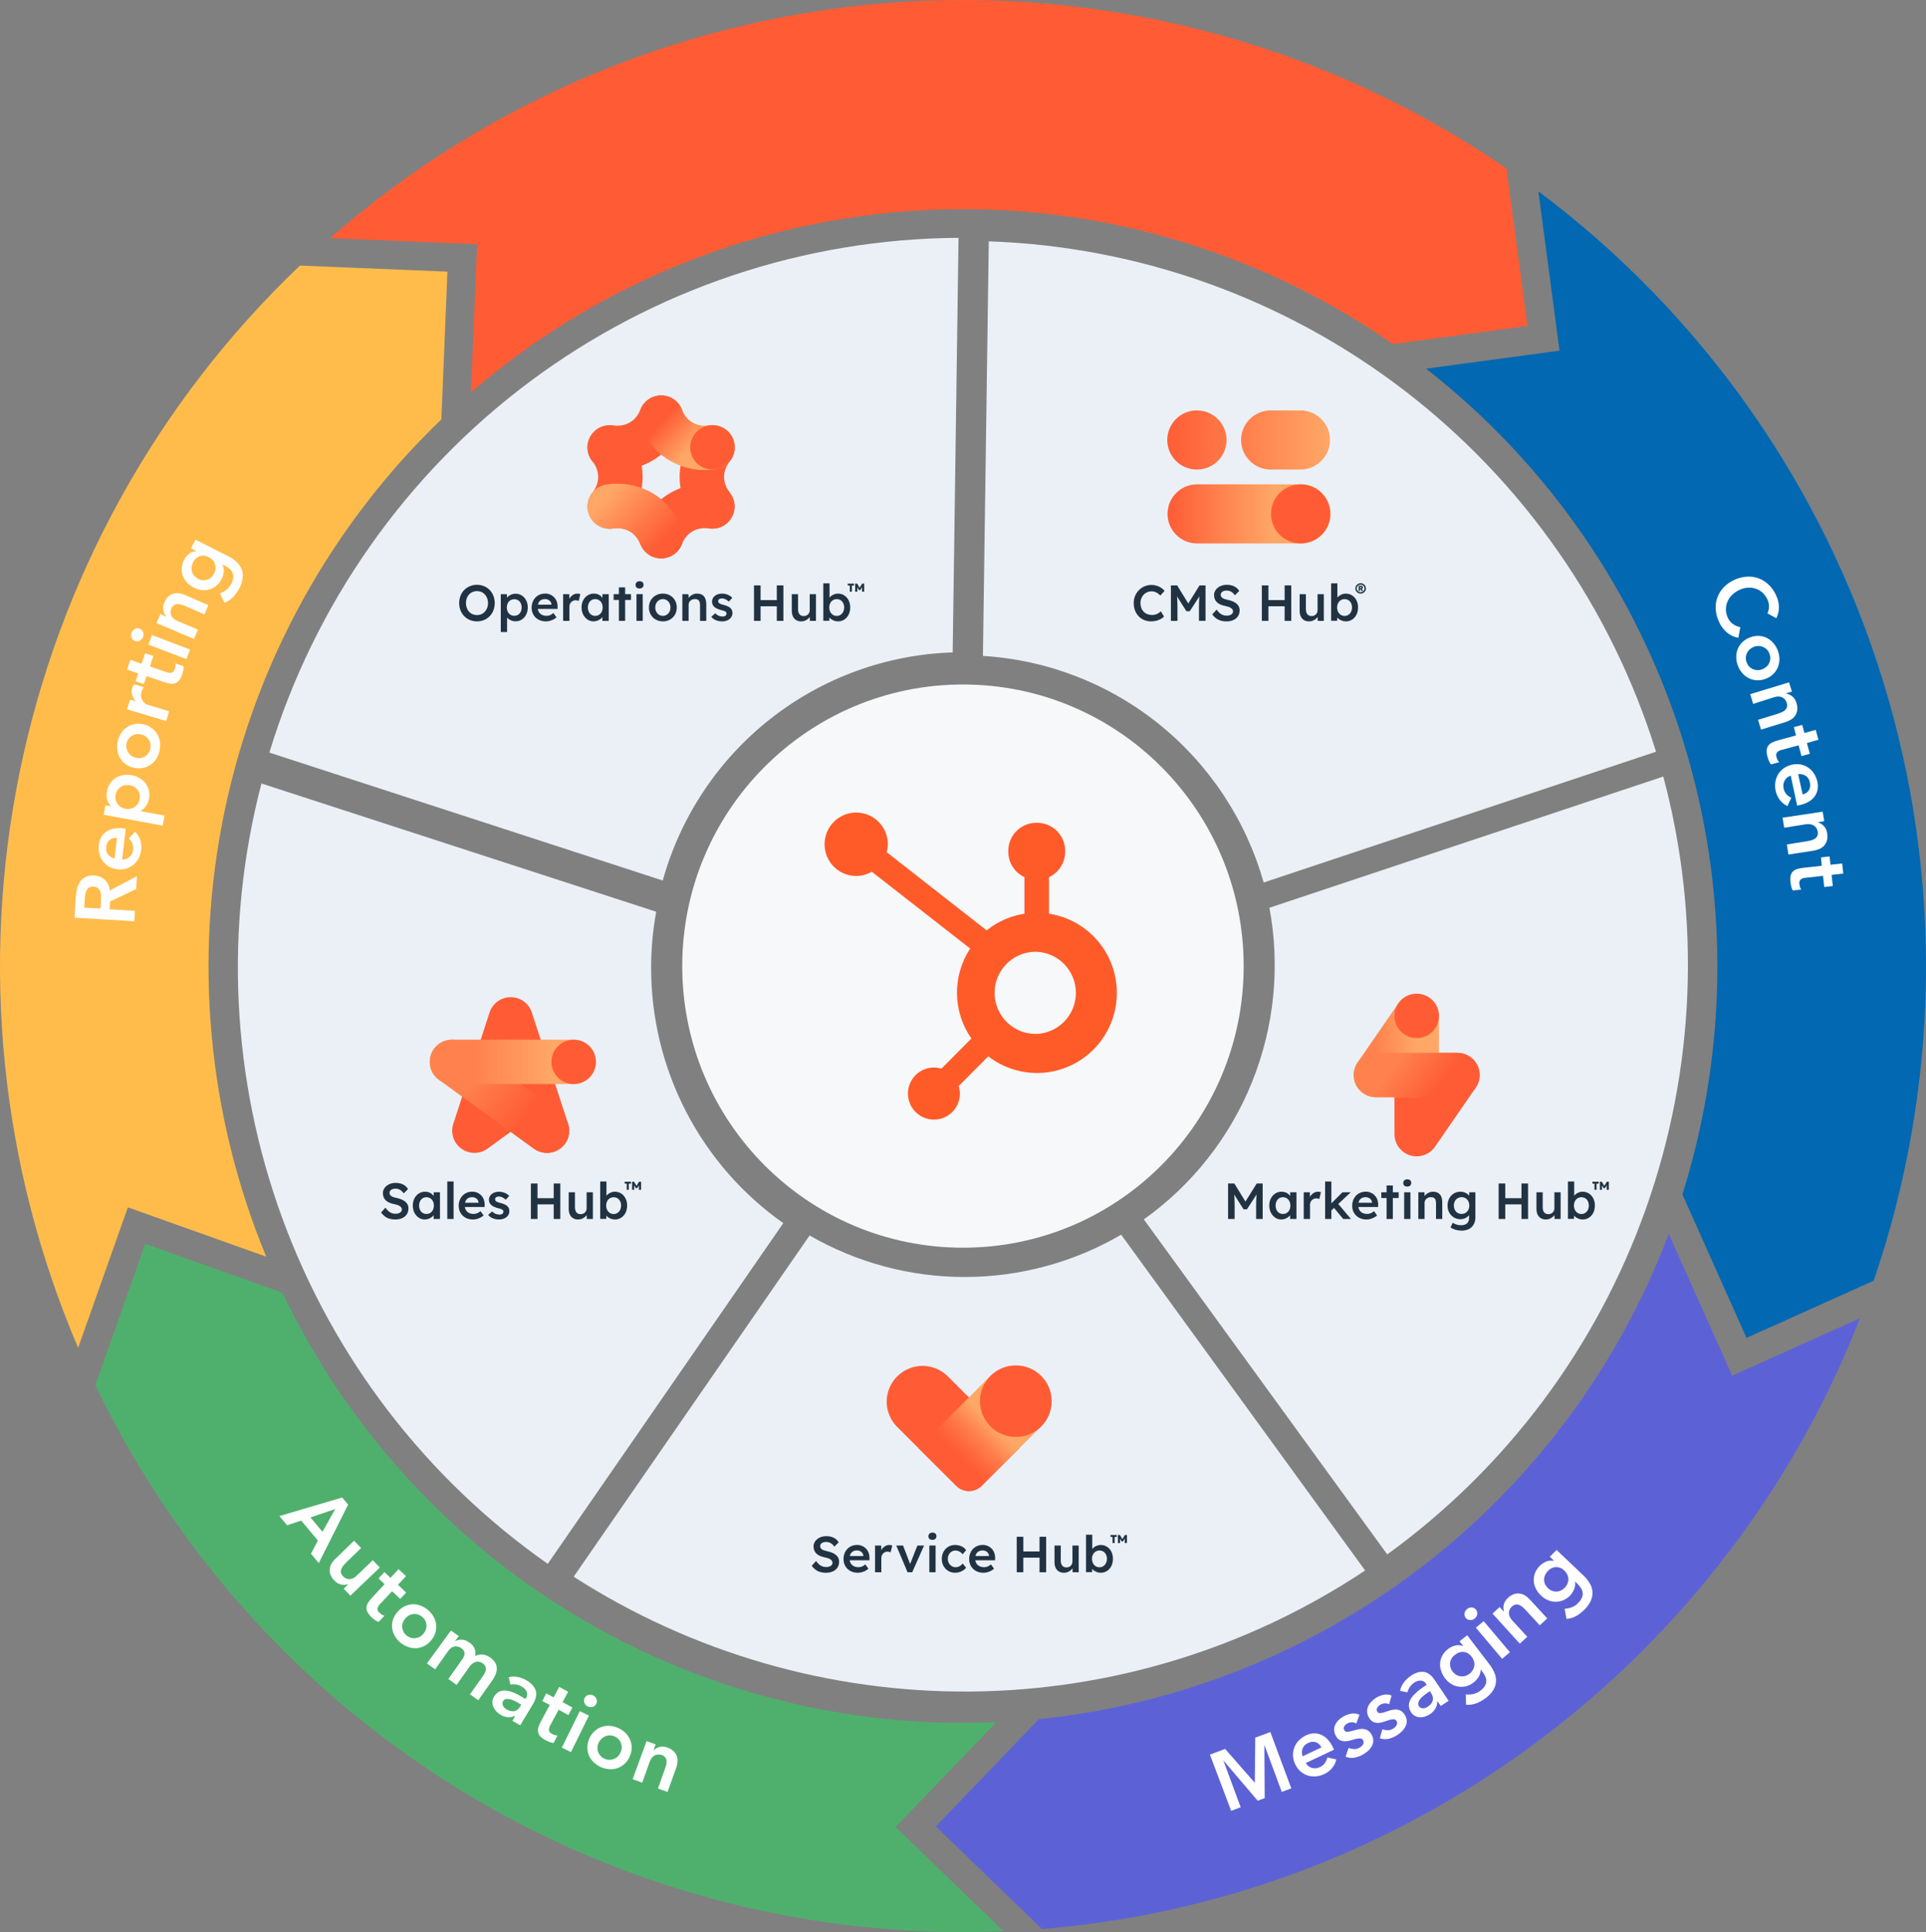
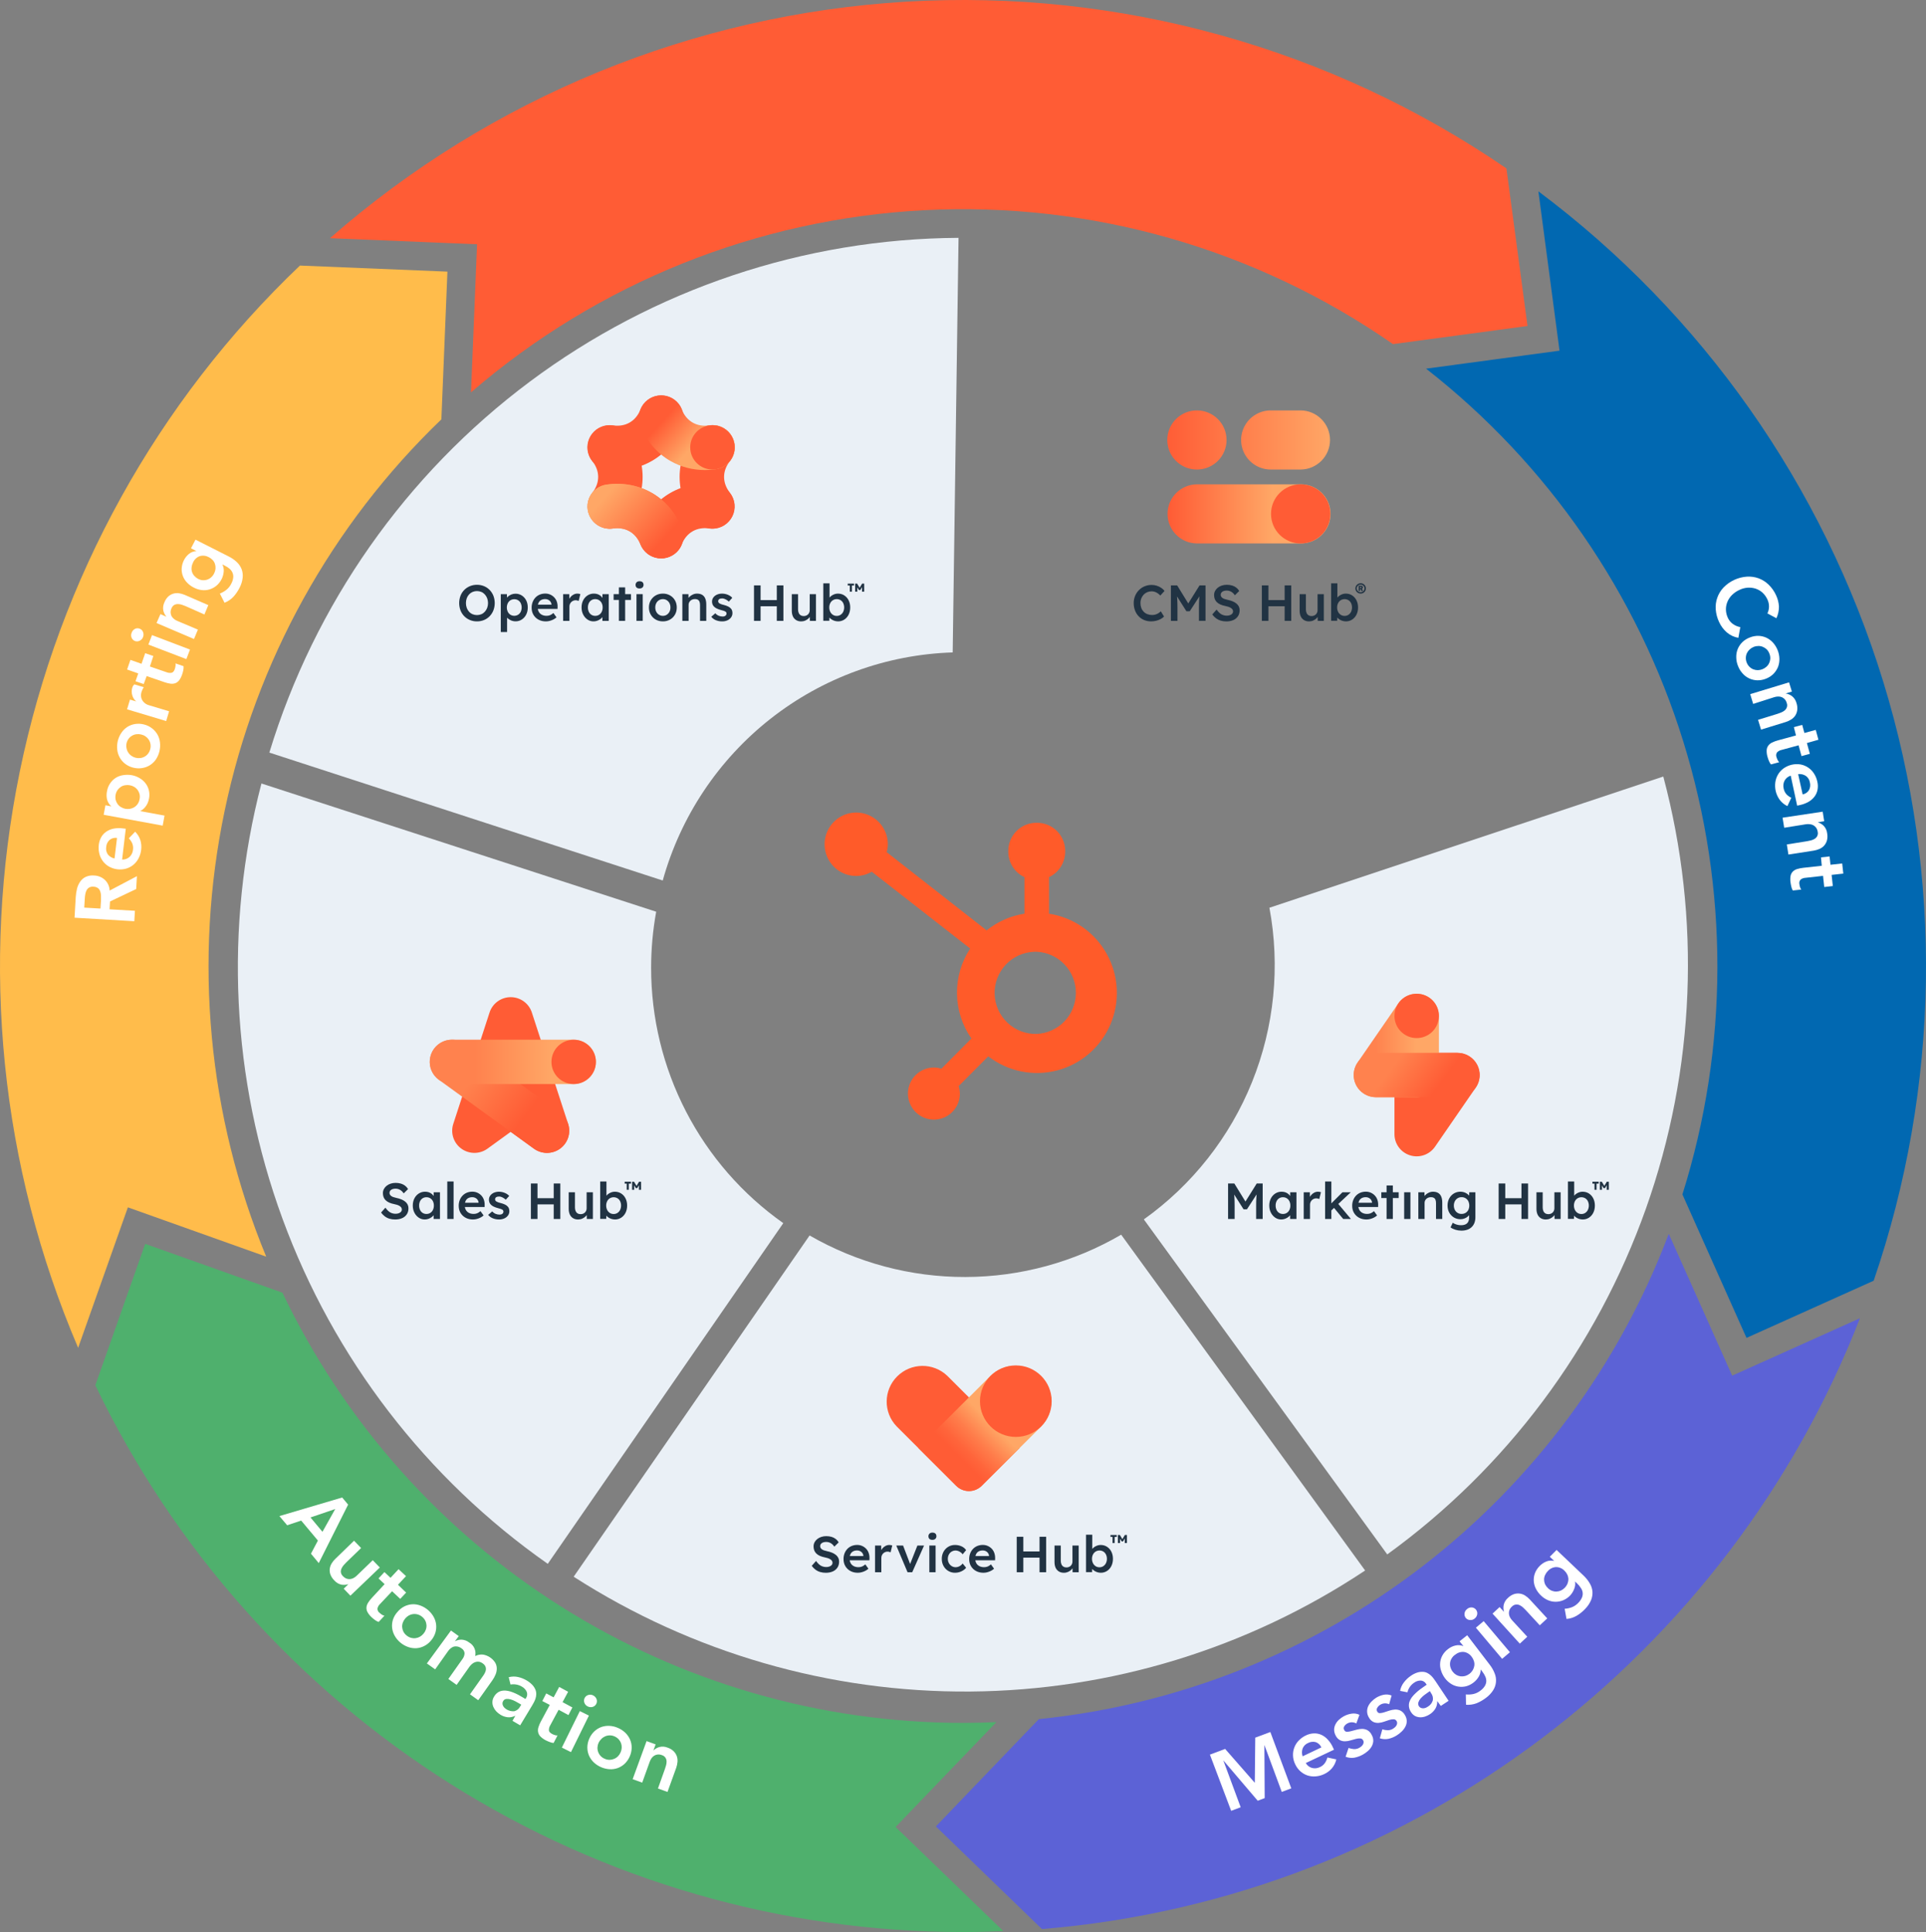
<svg xmlns="http://www.w3.org/2000/svg" width="550.603" height="552.375" viewBox="0 0 550.603 552.375">
  <rect x="0" y="0" width="550.603" height="552.375" fill="#808080" stroke="none" />
  <defs>
    <linearGradient id="a" x1="8.916%" x2="95.032%" y1="24.26%" y2="83.987%">
      <stop offset="19%" stop-color="#FF5C35" />
      <stop offset="61%" stop-color="#FFA766" />
    </linearGradient>
    <linearGradient id="b" x1="96.673%" x2="9.168%" y1="70.415%" y2="24.602%">
      <stop offset="16%" stop-color="#FF5C35" />
      <stop offset="95%" stop-color="#FFA766" />
    </linearGradient>
    <linearGradient id="c" x1="91.079%" x2="4.799%" y1="75.83%" y2="15.871%">
      <stop offset="11%" stop-color="#FF5C35" />
      <stop offset="88%" stop-color="#FFA766" />
    </linearGradient>
    <linearGradient id="d" x1="-.157%" x2="99.843%" y1="50.002%" y2="50.002%">
      <stop offset="1%" stop-color="#FF5C35" />
      <stop offset="64%" stop-color="#FFA766" />
    </linearGradient>
    <linearGradient id="e" x1=".002%" x2="100.158%" y1="49.996%" y2="49.996%">
      <stop offset="0%" stop-color="#FF5C35" />
      <stop offset="100%" stop-color="#FFA766" />
    </linearGradient>
    <linearGradient id="f" x1="17.189%" x2="82.935%" y1="30.4%" y2="69.676%">
      <stop offset="18%" stop-color="#FF824E" />
      <stop offset="82%" stop-color="#FF5C35" />
    </linearGradient>
    <linearGradient id="g" x1="1.009%" x2="98.939%" y1="50%" y2="50%">
      <stop offset="27%" stop-color="#FF824E" />
      <stop offset="74%" stop-color="#FFA766" />
    </linearGradient>
    <linearGradient id="h" x1=".001%" x2="100%" y1="50%" y2="50%">
      <stop offset="27%" stop-color="#FF824E" />
      <stop offset="74%" stop-color="#FFA766" />
    </linearGradient>
    <linearGradient id="i" x1="14.845%" x2="85.155%" y1="40.891%" y2="59.109%">
      <stop offset="18%" stop-color="#FF824E" />
      <stop offset="82%" stop-color="#FF5C35" />
    </linearGradient>
    <linearGradient id="j" x1="18.909%" x2="73.486%" y1="81.84%" y2="30.562%">
      <stop offset="18%" stop-color="#FF5C35" />
      <stop offset="28%" stop-color="#FF653B" />
      <stop offset="44%" stop-color="#FF7D4B" />
      <stop offset="64%" stop-color="#FFA564" />
      <stop offset="65%" stop-color="#FFA766" />
    </linearGradient>
  </defs>
  <g fill="none" fill-rule="evenodd">
    <path fill="#0168B1" fill-rule="nonzero" d="M445.834,100.259 L407.682,105.403 C442.445,132.555 468.098,169.726 481.197,211.927 C494.296,254.128 494.216,299.339 480.966,341.492 L499.29,382.508 L535.647,366.16 C554.623,310.753 555.565,250.731 538.337,194.752 C521.108,138.773 486.601,89.732 439.793,54.703 L445.834,100.259 Z" />
    <path fill="#FF5C35" fill-rule="nonzero" d="M136.38,69.832 L134.652,112.178 C170.857,80.918 216.383,62.602 264.086,60.104 C311.788,57.607 358.967,71.069 398.219,98.379 L436.683,93.202 L430.653,48.149 C380.306,13.637 319.963,-3.129 259.093,0.482 C198.222,4.092 140.269,27.875 94.326,68.098 L136.38,69.832 Z" />
    <path fill="#5C62D6" fill-rule="nonzero" d="M495.188,393.309 L477.065,352.752 C462.859,390.38 438.485,423.294 406.677,447.802 C374.868,472.309 336.883,487.441 296.981,491.5 L267.545,522.184 L297.872,551.526 C404.672,542.77 494.263,472.982 531.724,376.883 L495.188,393.309 Z" />
    <path fill="#FFBC4B" fill-rule="nonzero" d="M36.558,345.181 L76.103,359.282 C59.426,318.965 55.284,274.533 64.221,231.814 C73.157,189.094 94.755,150.082 126.181,119.894 L127.909,77.659 L85.744,75.926 C44.935,114.824 16.982,165.331 5.645,220.648 C-5.691,275.966 0.133,333.44 22.336,385.336 L36.558,345.181 Z" />
    <path fill="#4FB06D" fill-rule="nonzero" d="M256.031,522.34 L284.843,492.36 C281.677,492.502 278.493,492.577 275.291,492.584 C234.602,492.582 194.744,481.032 160.32,459.268 C125.896,437.504 98.311,406.415 80.751,369.591 L41.507,355.625 L27.251,396.048 C49.74,442.884 84.949,482.401 128.827,510.055 C172.705,537.709 223.473,552.378 275.291,552.375 C279.158,552.375 283.004,552.274 286.827,552.107 L256.031,522.34 Z" />
    <path fill="#EAF0F6" fill-rule="nonzero" d="M272.354,186.531 L274.026,68 C229.835,68.248 186.881,82.663 151.435,109.139 C115.989,135.615 89.908,172.768 77,215.168 L189.462,251.745 C194.559,233.439 205.348,217.24 220.257,205.512 C235.166,193.781 253.417,187.132 272.354,186.531 Z" />
    <g transform="translate(128 111)">
      <rect width="122" height="71" />
      <path fill="#213343" fill-rule="nonzero" d="M11.997 57.688C11.542 57.214 10.993 56.839 10.385 56.586 9.741 56.32 9.049 56.187 8.352 56.195 7.659 56.188 6.973 56.321 6.333 56.586 5.098 57.097 4.127 58.091 3.646 59.336 3.143 60.681 3.143 62.163 3.646 63.509 4.126 64.755 5.098 65.75 6.333 66.262 6.973 66.527 7.659 66.66 8.352 66.653 9.049 66.661 9.741 66.528 10.385 66.262 10.993 66.01 11.542 65.635 11.997 65.161 12.457 64.68 12.817 64.114 13.058 63.494 13.561 62.156 13.561 60.681 13.058 59.343 12.816 58.728 12.455 58.165 11.997 57.688L11.997 57.688ZM11.279 62.784C11.127 63.186 10.903 63.557 10.618 63.878 10.342 64.188 10.003 64.436 9.623 64.603 8.812 64.941 7.899 64.941 7.088 64.603 6.707 64.438 6.365 64.193 6.086 63.885 5.799 63.567 5.577 63.195 5.433 62.792 5.123 61.903 5.123 60.935 5.433 60.046 5.579 59.645 5.8 59.276 6.086 58.959 6.365 58.651 6.706 58.407 7.088 58.242 7.899 57.904 8.812 57.904 9.623 58.242 10.003 58.409 10.342 58.656 10.618 58.966 10.903 59.288 11.127 59.659 11.279 60.06 11.598 60.941 11.598 61.906 11.279 62.786L11.279 62.784ZM21.17 59.249C20.629 58.907 20.001 58.731 19.361 58.742 18.533 58.745 17.738 59.064 17.137 59.633 17.065 59.704 16.997 59.779 16.936 59.86L16.919 58.872 15.164 58.872 15.164 69.696 16.966 69.696 16.966 65.599C16.996 65.632 17.029 65.662 17.06 65.697 17.362 65.988 17.717 66.219 18.106 66.378 18.513 66.551 18.95 66.639 19.392 66.639 20.023 66.647 20.642 66.468 21.171 66.124 21.704 65.775 22.135 65.29 22.419 64.719 22.724 64.124 22.877 63.446 22.877 62.683 22.877 61.91 22.724 61.229 22.419 60.64 22.134 60.073 21.703 59.593 21.17 59.249L21.17 59.249ZM20.865 63.915C20.697 64.258 20.438 64.549 20.116 64.755 19.439 65.161 18.593 65.161 17.916 64.755 17.596 64.547 17.338 64.256 17.168 63.915 16.8 63.134 16.8 62.231 17.168 61.451 17.337 61.111 17.597 60.823 17.919 60.618 18.253 60.415 18.638 60.312 19.029 60.321 19.816 60.305 20.538 60.752 20.872 61.462 21.223 62.244 21.22 63.138 20.865 63.918L20.865 63.915ZM30.428 59.779C30.105 59.444 29.72 59.175 29.293 58.988 28.85 58.795 28.37 58.697 27.887 58.702 27.347 58.696 26.811 58.797 26.311 58.998 25.844 59.188 25.423 59.475 25.076 59.839 24.728 60.21 24.455 60.644 24.273 61.118 24.072 61.642 23.973 62.198 23.979 62.759 23.979 63.512 24.151 64.181 24.495 64.765 24.838 65.349 25.335 65.828 25.933 66.149 26.548 66.487 27.257 66.656 28.061 66.656 28.428 66.655 28.794 66.606 29.15 66.512 29.514 66.416 29.867 66.283 30.203 66.113 30.528 65.95 30.829 65.743 31.096 65.498L30.21 64.266C29.861 64.565 29.537 64.772 29.237 64.888 28.921 65.007 28.587 65.066 28.249 65.063 27.736 65.063 27.288 64.964 26.906 64.765 26.533 64.577 26.225 64.282 26.02 63.918 25.878 63.662 25.783 63.383 25.743 63.094L31.39 63.094 31.404 62.47C31.419 61.96 31.338 61.452 31.165 60.971 31.005 60.527 30.754 60.121 30.428 59.779L30.428 59.779ZM26.688 60.553C27.012 60.369 27.411 60.278 27.886 60.278 28.181 60.275 28.473 60.343 28.736 60.477 28.987 60.602 29.204 60.786 29.368 61.012 29.534 61.245 29.635 61.518 29.658 61.802L29.658 61.871 25.782 61.871C25.819 61.689 25.878 61.511 25.957 61.343 26.112 61.01 26.367 60.734 26.688 60.553L26.688 60.553ZM37.066 58.713C36.689 58.713 36.318 58.805 35.986 58.981 35.636 59.163 35.327 59.413 35.075 59.716 34.953 59.86 34.847 60.015 34.757 60.181L34.741 58.875 32.984 58.875 32.984 66.512 34.785 66.512 34.785 62.437C34.781 62.186 34.828 61.937 34.923 61.705 35.104 61.273 35.449 60.929 35.882 60.749 36.1 60.657 36.335 60.61 36.571 60.611 36.728 60.611 36.884 60.631 37.037 60.669 37.173 60.701 37.305 60.749 37.429 60.814L37.908 58.858C37.788 58.813 37.664 58.779 37.537 58.756 37.382 58.727 37.224 58.712 37.066 58.713ZM44.225 59.944C44.075 59.722 43.894 59.522 43.687 59.35 43.438 59.143 43.153 58.984 42.846 58.879 42.504 58.765 42.145 58.708 41.785 58.713 41.148 58.704 40.523 58.88 39.984 59.22 39.444 59.567 39.008 60.052 38.72 60.625 38.41 61.224 38.255 61.905 38.256 62.668 38.256 63.432 38.411 64.113 38.72 64.711 39.005 65.281 39.43 65.77 39.955 66.131 40.46 66.477 41.059 66.659 41.671 66.653 42.024 66.656 42.376 66.597 42.71 66.479 43.024 66.368 43.322 66.215 43.595 66.023 43.829 65.859 44.037 65.662 44.212 65.438L44.212 66.509 46.028 66.509 46.028 58.872 44.225 58.872 44.225 59.944ZM43.267 64.77C42.936 64.976 42.552 65.082 42.162 65.074 41.775 65.082 41.394 64.976 41.066 64.77 40.747 64.562 40.492 64.268 40.332 63.922 40.152 63.529 40.063 63.101 40.071 62.668 40.063 62.243 40.152 61.822 40.332 61.437 40.494 61.094 40.748 60.803 41.066 60.597 41.394 60.39 41.775 60.284 42.162 60.292 42.552 60.285 42.936 60.391 43.267 60.597 43.589 60.803 43.848 61.093 44.015 61.437 44.2 61.821 44.292 62.243 44.283 62.668 44.292 63.101 44.2 63.531 44.015 63.922 43.85 64.269 43.591 64.562 43.267 64.77L43.267 64.77Z" />
      <polygon fill="#213343" fill-rule="nonzero" points="50.718 56.931 48.932 56.931 48.932 58.872 47.421 58.872 47.421 60.524 48.932 60.524 48.932 66.509 50.718 66.509 50.718 60.524 52.388 60.524 52.388 58.872 50.718 58.872" />
      <rect width="1.786" height="7.636" x="53.956" y="58.872" fill="#213343" fill-rule="nonzero" />
      <path fill="#213343" fill-rule="nonzero" d="M54.828 55.177C54.479 55.177 54.204 55.274 54.002 55.467 53.797 55.663 53.687 55.937 53.697 56.221 53.697 56.549 53.796 56.803 53.995 56.981 54.193 57.16 54.471 57.249 54.83 57.249 55.188 57.249 55.469 57.153 55.672 56.96 55.875 56.768 55.986 56.499 55.977 56.221 55.977 55.882 55.878 55.624 55.68 55.445 55.481 55.267 55.198 55.177 54.828 55.177ZM63.542 59.227C62.922 58.879 62.22 58.701 61.508 58.713 60.743 58.713 60.061 58.884 59.46 59.227 58.868 59.563 58.377 60.051 58.037 60.64 57.689 61.239 57.515 61.92 57.514 62.683 57.514 63.446 57.688 64.127 58.037 64.726 58.376 65.316 58.868 65.804 59.46 66.139 60.061 66.482 60.744 66.654 61.508 66.653 62.22 66.664 62.921 66.487 63.542 66.139 64.134 65.804 64.624 65.315 64.959 64.724 65.302 64.125 65.474 63.444 65.474 62.681 65.474 61.918 65.303 61.237 64.959 60.638 64.623 60.048 64.133 59.561 63.542 59.227L63.542 59.227ZM63.389 63.9C63.211 64.246 62.946 64.541 62.62 64.755 62.289 64.969 61.902 65.079 61.508 65.072 61.11 65.078 60.719 64.968 60.383 64.755 60.051 64.545 59.783 64.25 59.607 63.9 59.417 63.522 59.323 63.105 59.33 62.683 59.323 62.259 59.418 61.839 59.607 61.459 59.781 61.107 60.05 60.811 60.384 60.604 60.721 60.395 61.111 60.287 61.508 60.292 61.901 60.286 62.288 60.394 62.62 60.604 62.947 60.814 63.212 61.106 63.39 61.451 63.584 61.832 63.676 62.256 63.659 62.683 63.675 63.105 63.583 63.524 63.39 63.9L63.389 63.9ZM72.729 59.061C72.337 58.829 71.85 58.713 71.267 58.713 70.856 58.713 70.45 58.802 70.076 58.974 69.702 59.138 69.362 59.372 69.074 59.662 68.986 59.751 68.906 59.846 68.833 59.947L68.812 58.872 67.07 58.872 67.07 66.509 68.856 66.509 68.856 61.901C68.854 61.68 68.901 61.462 68.994 61.263 69.087 61.069 69.215 60.895 69.372 60.749 69.536 60.596 69.728 60.478 69.938 60.401 70.169 60.317 70.412 60.275 70.657 60.278 70.938 60.26 71.219 60.317 71.47 60.444 71.696 60.569 71.871 60.769 71.964 61.009 72.071 61.265 72.124 61.587 72.124 61.973L72.124 66.509 73.91 66.509 73.91 61.842C73.91 61.147 73.811 60.568 73.612 60.104 73.439 59.67 73.129 59.303 72.729 59.061L72.729 59.061ZM80.883 62.915C80.668 62.689 80.411 62.507 80.126 62.379 79.743 62.202 79.344 62.061 78.935 61.958 78.653 61.898 78.377 61.816 78.109 61.712 77.942 61.649 77.782 61.571 77.629 61.48 77.534 61.415 77.457 61.328 77.404 61.227 77.351 61.126 77.318 61.015 77.309 60.901 77.306 60.778 77.334 60.656 77.389 60.546 77.443 60.445 77.52 60.358 77.614 60.292 77.725 60.219 77.848 60.167 77.978 60.14 78.14 60.105 78.305 60.088 78.471 60.089 78.685 60.093 78.897 60.135 79.096 60.212 79.327 60.299 79.548 60.408 79.757 60.538 79.973 60.672 80.175 60.828 80.36 61.002L81.347 59.916C81.116 59.658 80.844 59.441 80.542 59.272 80.223 59.092 79.881 58.953 79.526 58.86 79.158 58.763 78.78 58.714 78.4 58.714 78.031 58.713 77.664 58.767 77.311 58.874 76.98 58.972 76.67 59.129 76.396 59.338 76.142 59.531 75.932 59.776 75.779 60.055 75.627 60.338 75.549 60.654 75.554 60.975 75.551 61.231 75.593 61.486 75.677 61.729 75.758 61.959 75.884 62.17 76.047 62.351 76.278 62.601 76.554 62.806 76.861 62.953 77.278 63.157 77.716 63.315 78.168 63.424 78.441 63.485 78.71 63.562 78.974 63.656 79.134 63.71 79.288 63.783 79.432 63.873 79.603 64.003 79.701 64.209 79.693 64.424 79.694 64.542 79.667 64.659 79.613 64.764 79.557 64.868 79.481 64.959 79.388 65.032 79.287 65.112 79.171 65.171 79.046 65.206 78.902 65.247 78.752 65.266 78.602 65.264 78.213 65.266 77.829 65.192 77.469 65.047 77.093 64.889 76.76 64.646 76.495 64.337L75.334 65.336C75.682 65.768 76.134 66.105 76.648 66.315 77.226 66.549 77.846 66.665 78.471 66.655 78.983 66.663 79.491 66.559 79.96 66.351 80.376 66.167 80.737 65.877 81.005 65.51 81.261 65.156 81.396 64.729 81.39 64.293 81.393 64.033 81.354 63.773 81.274 63.525 81.197 63.292 81.063 63.083 80.883 62.915L80.883 62.915Z" />
      <polygon fill="#213343" fill-rule="nonzero" points="94.071 60.567 89.438 60.567 89.438 56.365 87.55 56.365 87.55 66.509 89.438 66.509 89.438 62.335 94.071 62.335 94.071 66.509 95.959 66.509 95.959 56.365 94.071 56.365" />
      <path fill="#213343" fill-rule="nonzero" d="M103.482 63.451C103.485 63.682 103.442 63.911 103.355 64.124 103.272 64.326 103.148 64.509 102.992 64.661 102.835 64.812 102.65 64.93 102.447 65.009 102.227 65.093 101.993 65.135 101.757 65.132 101.45 65.14 101.147 65.06 100.886 64.9 100.639 64.741 100.447 64.511 100.334 64.24 100.199 63.912 100.134 63.559 100.143 63.205L100.143 58.872 98.357 58.872 98.357 63.583C98.357 64.221 98.463 64.77 98.674 65.231 98.869 65.67 99.194 66.039 99.604 66.289 100.011 66.535 100.49 66.659 101.041 66.658 101.457 66.661 101.869 66.574 102.249 66.405 102.616 66.243 102.949 66.011 103.229 65.724 103.331 65.619 103.423 65.506 103.506 65.385L103.527 66.514 105.269 66.514 105.269 58.872 103.483 58.872 103.482 63.451ZM113.351 59.22C112.823 58.882 112.215 58.713 111.528 58.713 111.217 58.713 110.908 58.764 110.613 58.865 110.321 58.963 110.043 59.099 109.787 59.27 109.55 59.427 109.337 59.617 109.156 59.836L109.149 59.845 109.149 55.786 107.36 55.786 107.36 66.479 109.088 66.479 109.111 65.562C109.286 65.764 109.489 65.941 109.713 66.088 109.985 66.267 110.281 66.406 110.592 66.501 110.914 66.602 111.249 66.653 111.587 66.653 112.218 66.661 112.837 66.482 113.366 66.139 113.9 65.789 114.329 65.3 114.608 64.726 114.907 64.127 115.058 63.441 115.058 62.668 115.058 61.908 114.906 61.227 114.601 60.625 114.319 60.053 113.887 59.567 113.351 59.22L113.351 59.22ZM113.053 63.922C112.883 64.269 112.622 64.565 112.298 64.777 111.974 64.986 111.595 65.095 111.209 65.089 110.818 65.096 110.434 64.987 110.105 64.777 109.781 64.565 109.52 64.269 109.35 63.922 109.16 63.532 109.065 63.102 109.074 62.668 109.065 62.242 109.16 61.819 109.35 61.437 109.521 61.094 109.782 60.803 110.105 60.597 110.785 60.191 111.633 60.191 112.313 60.597 112.635 60.803 112.894 61.094 113.061 61.437 113.422 62.227 113.419 63.135 113.053 63.922L113.053 63.922Z" />
      <polygon fill="#213343" fill-rule="nonzero" points="114.354 56.404 114.945 56.404 114.945 58.165 115.536 58.165 115.536 56.404 116.152 56.404 116.152 55.859 114.354 55.859" />
      <polygon fill="#213343" fill-rule="nonzero" points="118.466 55.859 117.753 57.046 117.036 55.859 116.476 55.859 116.476 58.165 117.086 58.165 117.078 56.911 117.537 57.684 117.957 57.684 118.443 56.853 118.434 58.165 119.05 58.165 119.05 55.859" />
      <path fill="#FF5C35" fill-rule="nonzero" d="M46.326 40.149C43.9 40.148 41.687 38.769 40.621 36.596 39.555 34.422 39.822 31.833 41.31 29.921 42.434 28.476 43.003 26.942 43.003 25.357 43.003 23.772 42.431 22.238 41.31 20.796 39.181 18.031 39.69 14.07 42.448 11.93 45.207 9.79 49.18 10.274 51.342 13.013 54.201 16.681 55.711 20.949 55.711 25.357 55.711 29.765 54.201 34.033 51.342 37.701 50.138 39.246 48.287 40.149 46.326 40.149ZM75.674 40.149C73.713 40.149 71.862 39.246 70.658 37.701 67.799 34.033 66.289 29.765 66.289 25.357 66.289 20.949 67.799 16.681 70.658 13.013 72.047 11.21 74.297 10.287 76.555 10.593 78.813 10.9 80.734 12.39 81.588 14.498 82.443 16.606 82.1 19.009 80.69 20.796 79.566 22.238 78.997 23.772 78.997 25.357 78.997 26.942 79.569 28.476 80.69 29.918 82.18 31.829 82.448 34.42 81.382 36.595 80.316 38.769 78.101 40.149 75.674 40.149L75.674 40.149Z" />
      <path fill="#FF5C35" fill-rule="nonzero" d="M48.454 23.392C47.451 23.391 46.449 23.322 45.456 23.183 43.192 22.89 41.26 21.408 40.394 19.301 39.528 17.194 39.862 14.785 41.268 12.992 42.674 11.198 44.937 10.294 47.196 10.625 49.009 10.874 50.627 10.6 52.002 9.808 53.377 9.015 54.424 7.755 55.115 6.064 55.948 3.933 57.866 2.415 60.135 2.091 62.405 1.767 64.673 2.687 66.071 4.499 67.469 6.312 67.78 8.735 66.886 10.84 65.131 15.145 62.184 18.584 58.356 20.788 55.366 22.51 51.989 23.392 48.454 23.392ZM61 48.601C58.885 48.601 56.909 47.552 55.728 45.801 54.548 44.05 54.317 41.829 55.114 39.874 56.869 35.57 59.816 32.13 63.644 29.927 67.472 27.723 71.931 26.894 76.543 27.53 79.995 28.035 82.393 31.223 81.915 34.67 81.437 38.118 78.263 40.537 74.803 40.089 72.99 39.839 71.372 40.114 69.997 40.906 68.622 41.699 67.575 42.958 66.883 44.65 65.91 47.038 63.584 48.6 61 48.601L61 48.601Z" />
      <path fill="url(#a)" fill-rule="nonzero" d="M73.546,23.392 C70.011,23.392 66.634,22.51 63.644,20.787 C59.818,18.584 56.87,15.145 55.114,10.84 C54.237,8.738 54.558,6.328 55.954,4.527 C57.35,2.725 59.608,1.81 61.868,2.127 C64.128,2.445 66.043,3.948 66.886,6.064 C67.576,7.756 68.623,9.016 69.999,9.808 C71.376,10.601 72.992,10.875 74.806,10.625 C77.064,10.295 79.327,11.198 80.733,12.992 C82.139,14.786 82.473,17.195 81.607,19.302 C80.741,21.409 78.809,22.891 76.545,23.184 C75.552,23.322 74.549,23.392 73.546,23.392 L73.546,23.392 Z" />
      <path fill="url(#b)" fill-rule="nonzero" d="M61,48.601 C58.415,48.601 56.088,47.039 55.114,44.65 C54.424,42.958 53.377,41.699 52.001,40.906 C50.624,40.114 49.008,39.839 47.194,40.089 C44.936,40.42 42.673,39.516 41.267,37.722 C39.861,35.928 39.527,33.52 40.393,31.412 C41.259,29.305 43.191,27.823 45.455,27.53 C50.068,26.896 54.528,27.72 58.353,29.927 C62.179,32.133 65.13,35.57 66.886,39.874 C67.683,41.829 67.452,44.05 66.272,45.801 C65.091,47.552 63.115,48.601 61,48.601 Z" />
      <ellipse cx="75.674" cy="16.905" fill="#FF5C35" fill-rule="nonzero" rx="6.354" ry="6.339" />
      <path fill="url(#c)" fill-rule="nonzero" d="M48.482,27.341 C52.02,27.341 55.391,28.219 58.366,29.932 C62.178,32.129 65.126,35.574 66.887,39.894 C67.764,41.997 67.443,44.407 66.047,46.208 C64.651,48.009 62.394,48.925 60.134,48.607 C57.874,48.289 55.958,46.787 55.115,44.67 C54.416,42.962 53.374,41.697 52.011,40.912 C50.979,40.317 49.798,40.018 48.49,40.018 C48.057,40.019 47.625,40.05 47.197,40.11 C43.721,40.59 40.513,38.167 40.032,34.699 C39.551,31.231 41.979,28.03 45.456,27.551 C46.459,27.412 47.47,27.342 48.482,27.341 L48.482,27.341 Z" />
      <rect width="50.833" height="50.714" x="35.583" />
    </g>
-     <path fill="#EAF0F6" fill-rule="nonzero" d="M361.25,252.309 L473.423,214.916 C460.636,173.751 435.408,137.594 401.232,111.451 C367.057,85.308 325.624,70.473 282.672,69 L281,187.531 C299.418,188.654 317.034,195.491 331.41,207.095 C345.787,218.7 356.214,234.5 361.25,252.309 Z" />
    <g transform="translate(296 111)">
      <rect width="122" height="71" />
      <path fill="#213343" fill-rule="nonzero" d="M30.959 59.003C31.246 58.702 31.592 58.465 31.976 58.306 32.374 58.141 32.801 58.058 33.232 58.061 33.531 58.061 33.827 58.107 34.111 58.198 34.404 58.294 34.682 58.431 34.937 58.604 35.219 58.796 35.479 59.017 35.714 59.263L36.922 57.945C36.648 57.596 36.32 57.295 35.948 57.054 35.553 56.794 35.122 56.592 34.67 56.453 34.205 56.307 33.72 56.234 33.232 56.235 32.54 56.228 31.853 56.361 31.214 56.626 30.603 56.881 30.049 57.255 29.586 57.727 29.12 58.203 28.75 58.764 28.497 59.379 28.232 60.028 28.099 60.722 28.105 61.423 28.097 62.142 28.223 62.857 28.476 63.53 28.708 64.149 29.06 64.716 29.514 65.197 29.959 65.664 30.499 66.032 31.097 66.275 31.739 66.532 32.425 66.66 33.116 66.651 33.598 66.65 34.079 66.589 34.546 66.47 34.999 66.36 35.436 66.192 35.846 65.97 36.194 65.788 36.509 65.548 36.776 65.26L35.846 63.773C35.634 63.985 35.397 64.173 35.142 64.331 34.882 64.492 34.601 64.616 34.307 64.7 34.005 64.788 33.692 64.832 33.377 64.831 32.914 64.836 32.453 64.755 32.019 64.592 31.62 64.44 31.259 64.204 30.959 63.9 30.66 63.594 30.427 63.229 30.276 62.828 30.112 62.383 30.03 61.912 30.037 61.437 30.03 60.969 30.114 60.504 30.284 60.067 30.439 59.673 30.668 59.311 30.959 59.003L30.959 59.003ZM43.703 61.528 40.526 56.365 38.736 56.365 38.736 66.508 40.61 66.508 40.61 62.696C40.61 61.759 40.589 60.95 40.547 60.269 40.531 60.015 40.508 59.767 40.483 59.52L43.168 63.754 44.126 63.754 46.891 59.495C46.862 59.778 46.839 60.063 46.82 60.348 46.778 61.044 46.757 61.826 46.757 62.694L46.757 66.505 48.63 66.505 48.63 56.362 46.928 56.362 43.703 61.528ZM57.472 61.56C57.142 61.295 56.775 61.08 56.383 60.921 55.919 60.731 55.437 60.588 54.945 60.493 54.655 60.433 54.369 60.356 54.088 60.261 53.868 60.191 53.661 60.088 53.471 59.957 53.321 59.852 53.194 59.716 53.1 59.558 53.011 59.402 52.966 59.224 52.97 59.044 52.964 58.81 53.041 58.582 53.188 58.399 53.348 58.21 53.556 58.068 53.791 57.987 54.373 57.791 55.003 57.793 55.584 57.994 55.87 58.099 56.135 58.253 56.368 58.448 56.624 58.661 56.844 58.913 57.022 59.194L58.271 57.963C58.052 57.59 57.764 57.263 57.421 56.999 57.065 56.727 56.661 56.523 56.231 56.397 55.732 56.256 55.216 56.187 54.698 56.195 54.22 56.191 53.744 56.264 53.289 56.412 52.874 56.546 52.485 56.752 52.142 57.021 51.82 57.272 51.556 57.588 51.365 57.948 51.175 58.31 51.078 58.713 51.082 59.121 51.076 59.509 51.141 59.895 51.272 60.259 51.402 60.599 51.606 60.905 51.868 61.158 52.159 61.436 52.497 61.66 52.867 61.821 53.315 62.016 53.784 62.161 54.265 62.252 54.545 62.31 54.802 62.373 55.035 62.442 55.251 62.503 55.46 62.585 55.659 62.688 55.826 62.773 55.982 62.878 56.124 63 56.368 63.207 56.507 63.513 56.502 63.833 56.504 64.06 56.421 64.279 56.269 64.448 56.095 64.64 55.875 64.785 55.63 64.869 55.342 64.973 55.037 65.025 54.73 65.021 54.193 65.029 53.662 64.9 53.19 64.644 52.735 64.393 52.27 63.939 51.796 63.282L50.561 64.677C50.859 65.089 51.216 65.455 51.621 65.763 52.023 66.065 52.474 66.293 52.956 66.437 53.484 66.591 54.032 66.667 54.582 66.661 55.347 66.661 56.016 66.533 56.587 66.277 57.129 66.045 57.59 65.659 57.915 65.168 58.229 64.69 58.387 64.118 58.387 63.451 58.392 63.088 58.313 62.728 58.155 62.401 57.99 62.075 57.757 61.788 57.472 61.56L57.472 61.56Z" />
      <polygon fill="#213343" fill-rule="nonzero" points="71.255 60.567 66.622 60.567 66.622 56.365 64.734 56.365 64.734 66.509 66.622 66.509 66.622 62.335 71.255 62.335 71.255 66.509 73.143 66.509 73.143 56.365 71.255 56.365" />
      <path fill="#213343" fill-rule="nonzero" d="M80.666 63.451C80.669 63.682 80.626 63.911 80.539 64.124 80.456 64.326 80.332 64.509 80.176 64.661 80.019 64.812 79.834 64.93 79.631 65.009 79.411 65.093 79.177 65.135 78.941 65.132 78.634 65.14 78.331 65.06 78.07 64.9 77.823 64.741 77.631 64.511 77.518 64.24 77.383 63.912 77.318 63.559 77.327 63.205L77.327 58.872 75.541 58.872 75.541 63.583C75.541 64.221 75.647 64.77 75.859 65.231 76.054 65.67 76.378 66.039 76.788 66.289 77.195 66.535 77.674 66.659 78.226 66.658 78.641 66.661 79.053 66.574 79.433 66.405 79.8 66.243 80.133 66.011 80.413 65.724 80.515 65.619 80.608 65.506 80.69 65.385L80.711 66.514 82.454 66.514 82.454 58.872 80.666 58.872 80.666 63.451ZM90.535 59.22C90.008 58.882 89.4 58.713 88.712 58.713 88.401 58.713 88.092 58.764 87.797 58.865 87.505 58.963 87.228 59.099 86.971 59.27 86.733 59.426 86.518 59.617 86.336 59.836L86.329 59.845 86.329 55.786 84.542 55.786 84.542 66.479 86.271 66.479 86.293 65.562C86.468 65.764 86.671 65.941 86.895 66.088 87.167 66.267 87.463 66.406 87.774 66.501 88.096 66.602 88.431 66.653 88.769 66.653 89.4 66.661 90.019 66.482 90.548 66.139 91.082 65.789 91.511 65.3 91.79 64.726 92.09 64.127 92.24 63.441 92.24 62.668 92.24 61.908 92.088 61.227 91.783 60.625 91.501 60.053 91.07 59.568 90.535 59.22L90.535 59.22ZM90.237 63.922C90.067 64.269 89.806 64.565 89.483 64.777 89.158 64.986 88.779 65.095 88.393 65.089 88.002 65.096 87.618 64.987 87.289 64.777 86.965 64.564 86.705 64.269 86.534 63.922 86.344 63.532 86.249 63.102 86.258 62.668 86.249 62.242 86.344 61.819 86.534 61.437 86.705 61.094 86.966 60.804 87.289 60.597 87.969 60.191 88.817 60.191 89.497 60.597 89.819 60.803 90.078 61.094 90.245 61.437 90.606 62.227 90.603 63.135 90.237 63.922L90.237 63.922ZM94.363 56.651C94.287 56.476 94.179 56.317 94.045 56.182 93.764 55.904 93.385 55.749 92.99 55.751 92.79 55.749 92.591 55.788 92.406 55.865 92.227 55.94 92.063 56.047 91.923 56.182 91.437 56.654 91.337 57.396 91.681 57.978 91.956 58.437 92.455 58.714 92.99 58.707 93.19 58.709 93.387 58.671 93.571 58.594 93.748 58.52 93.909 58.412 94.045 58.277 94.18 58.143 94.288 57.984 94.363 57.809 94.442 57.625 94.482 57.428 94.48 57.229 94.482 57.03 94.442 56.833 94.363 56.651L94.363 56.651ZM93.93 57.773C93.835 57.934 93.699 58.069 93.537 58.163 93.37 58.259 93.18 58.308 92.987 58.306 92.593 58.312 92.226 58.109 92.022 57.773 91.818 57.438 91.818 57.018 92.022 56.683 92.12 56.52 92.259 56.385 92.425 56.29 92.595 56.191 92.79 56.141 92.987 56.144 93.18 56.141 93.37 56.191 93.537 56.29 93.699 56.385 93.834 56.521 93.93 56.683 94.13 57.019 94.13 57.437 93.93 57.773L93.93 57.773Z" />
      <path fill="#213343" fill-rule="nonzero" d="M93.479,57.26 C93.574,57.171 93.626,57.047 93.622,56.917 C93.627,56.792 93.577,56.671 93.486,56.584 C93.388,56.495 93.259,56.448 93.127,56.454 L92.403,56.454 L92.403,57.97 L92.816,57.97 L92.816,57.393 L92.974,57.393 L93.197,57.97 L93.642,57.97 L93.368,57.336 C93.409,57.316 93.446,57.29 93.479,57.26 Z M93.168,56.838 C93.204,56.866 93.225,56.91 93.222,56.955 C93.222,57.001 93.2,57.044 93.162,57.069 C93.114,57.101 93.057,57.117 93,57.114 L92.816,57.114 L92.816,56.797 L93.012,56.797 C93.067,56.793 93.122,56.807 93.168,56.838 Z" />
      <rect width="50.833" height="50.714" x="35.583" />
      <path fill="url(#d)" fill-rule="nonzero" d="M75.826,44.375 L46.174,44.375 C41.523,44.335 37.775,40.562 37.775,35.923 C37.775,31.283 41.523,27.51 46.174,27.47 L75.826,27.47 C78.871,27.444 81.695,29.049 83.225,31.675 C84.755,34.301 84.755,37.544 83.225,40.17 C81.695,42.796 78.871,44.401 75.826,44.375 L75.826,44.375 Z" />
      <ellipse cx="75.826" cy="35.923" fill="#FF5C35" fill-rule="nonzero" rx="8.472" ry="8.452" />
      <path fill="url(#e)" fill-rule="nonzero" d="M75.826,23.244 L67.354,23.244 C64.31,23.271 61.485,21.665 59.956,19.039 C58.426,16.413 58.426,13.17 59.956,10.544 C61.485,7.918 64.31,6.313 67.354,6.339 L75.826,6.339 C80.477,6.379 84.225,10.152 84.225,14.792 C84.225,19.432 80.477,23.204 75.826,23.244 Z M46.174,6.339 C42.747,6.339 39.657,8.398 38.346,11.557 C37.034,14.716 37.759,18.352 40.182,20.769 C42.605,23.187 46.25,23.91 49.416,22.601 C52.582,21.293 54.646,18.21 54.646,14.791 C54.645,10.124 50.853,6.34 46.174,6.339 L46.174,6.339 Z" />
    </g>
    <path fill="#EAF0F6" fill-rule="nonzero" d="M186.142,276.657 C186.148,271.294 186.633,265.943 187.591,260.667 L74.739,224 C64.024,265.124 66.126,308.554 80.761,348.444 C95.396,388.333 121.862,422.766 156.594,447.107 L223.927,349.699 C212.243,341.465 202.709,330.528 196.132,317.813 C189.555,305.099 186.128,290.982 186.142,276.657 Z" />
    <g transform="translate(85 282)">
      <rect width="122" height="71" />
      <path fill="#213343" fill-rule="nonzero" d="M30.856 61.56C30.526 61.295 30.16 61.08 29.767 60.921 29.303 60.731 28.822 60.588 28.329 60.493 28.039 60.433 27.753 60.356 27.472 60.261 27.253 60.191 27.045 60.088 26.855 59.957 26.705 59.852 26.579 59.716 26.485 59.558 26.396 59.402 26.351 59.224 26.354 59.044 26.348 58.81 26.425 58.582 26.572 58.399 26.732 58.21 26.94 58.068 27.175 57.987 27.467 57.884 27.776 57.836 28.085 57.843 28.388 57.842 28.688 57.894 28.972 57.996 29.256 58.101 29.52 58.254 29.753 58.448 30.008 58.661 30.229 58.913 30.407 59.194L31.655 57.963C31.436 57.59 31.148 57.263 30.806 56.999 30.449 56.727 30.046 56.523 29.615 56.397 29.118 56.255 28.603 56.186 28.085 56.191 27.607 56.187 27.131 56.261 26.677 56.409 26.261 56.543 25.873 56.749 25.529 57.017 25.208 57.269 24.943 57.585 24.753 57.945 24.56 58.306 24.461 58.709 24.464 59.118 24.458 59.506 24.522 59.891 24.654 60.256 24.784 60.596 24.987 60.902 25.25 61.154 25.541 61.434 25.881 61.659 26.252 61.821 26.7 62.015 27.169 62.159 27.65 62.249 27.93 62.307 28.186 62.37 28.419 62.439 28.633 62.499 28.841 62.581 29.039 62.683 29.205 62.768 29.361 62.873 29.503 62.995 29.747 63.202 29.886 63.508 29.881 63.828 29.883 64.055 29.8 64.274 29.649 64.443 29.475 64.635 29.255 64.78 29.009 64.864 28.721 64.968 28.416 65.02 28.109 65.016 27.572 65.024 27.042 64.895 26.569 64.639 26.114 64.388 25.65 63.934 25.175 63.277L23.941 64.671C24.238 65.084 24.596 65.45 25.001 65.758 25.402 66.06 25.854 66.288 26.335 66.432 26.864 66.586 27.412 66.662 27.962 66.656 28.727 66.656 29.395 66.528 29.967 66.272 30.51 66.042 30.973 65.658 31.299 65.168 31.614 64.69 31.771 64.118 31.771 63.451 31.777 63.088 31.697 62.728 31.539 62.401 31.374 62.075 31.142 61.788 30.856 61.56L30.856 61.56ZM38.975 59.944C38.825 59.722 38.644 59.522 38.438 59.35 38.188 59.143 37.903 58.984 37.596 58.879 37.254 58.765 36.896 58.708 36.536 58.713 35.9 58.704 35.274 58.88 34.736 59.22 34.196 59.567 33.759 60.052 33.472 60.625 33.162 61.224 33.007 61.905 33.007 62.668 33.008 63.432 33.163 64.113 33.472 64.711 33.756 65.281 34.181 65.77 34.706 66.131 35.211 66.477 35.81 66.659 36.422 66.653 36.776 66.656 37.127 66.597 37.461 66.479 37.776 66.368 38.074 66.215 38.347 66.023 38.58 65.859 38.788 65.662 38.964 65.438L38.964 66.509 40.78 66.509 40.78 58.872 38.975 58.872 38.975 59.944ZM38.017 64.77C37.686 64.976 37.303 65.081 36.913 65.074 36.526 65.082 36.144 64.976 35.817 64.77 35.497 64.562 35.243 64.268 35.083 63.922 34.902 63.529 34.812 63.101 34.821 62.668 34.812 62.243 34.902 61.822 35.083 61.437 35.244 61.094 35.498 60.803 35.816 60.597 36.144 60.39 36.525 60.284 36.913 60.292 37.302 60.285 37.686 60.391 38.016 60.597 38.339 60.803 38.597 61.093 38.764 61.437 38.949 61.821 39.041 62.243 39.033 62.668 39.042 63.101 38.95 63.531 38.764 63.922 38.599 64.269 38.34 64.562 38.017 64.77Z" />
      <rect width="1.801" height="10.722" x="42.868" y="55.786" fill="#213343" fill-rule="nonzero" />
      <path fill="#213343" fill-rule="nonzero" d="M52.584 59.779C52.262 59.445 51.877 59.177 51.451 58.99 51.007 58.796 50.527 58.697 50.042 58.702 49.502 58.696 48.967 58.797 48.466 58.998 48 59.188 47.579 59.475 47.232 59.839 46.882 60.21 46.609 60.646 46.426 61.121 46.227 61.644 46.128 62.2 46.136 62.759 46.136 63.512 46.307 64.181 46.651 64.765 46.994 65.349 47.492 65.828 48.089 66.149 48.704 66.487 49.413 66.656 50.217 66.656 50.585 66.655 50.951 66.606 51.306 66.512 51.67 66.416 52.023 66.283 52.359 66.113 52.684 65.95 52.985 65.743 53.252 65.498L52.363 64.266C52.015 64.565 51.69 64.772 51.39 64.888 51.075 65.007 50.74 65.066 50.403 65.063 49.889 65.063 49.441 64.964 49.059 64.765 48.686 64.576 48.378 64.282 48.173 63.918 48.03 63.662 47.936 63.383 47.895 63.094L53.54 63.094 53.554 62.47C53.569 61.96 53.487 61.452 53.315 60.971 53.156 60.528 52.908 60.122 52.584 59.779L52.584 59.779ZM48.844 60.553C49.169 60.369 49.568 60.278 50.042 60.278 50.337 60.275 50.629 60.344 50.892 60.477 51.144 60.602 51.362 60.785 51.527 61.012 51.694 61.245 51.794 61.518 51.818 61.802L51.818 61.871 47.942 61.871C47.978 61.689 48.037 61.511 48.116 61.343 48.27 61.01 48.525 60.734 48.844 60.553L48.844 60.553ZM60.11 62.915C59.895 62.689 59.637 62.507 59.352 62.379 58.969 62.202 58.57 62.061 58.161 61.958 57.879 61.898 57.603 61.816 57.335 61.712 57.169 61.649 57.008 61.571 56.855 61.48 56.761 61.415 56.683 61.328 56.63 61.227 56.577 61.126 56.545 61.015 56.536 60.901 56.533 60.778 56.56 60.656 56.616 60.546 56.669 60.445 56.746 60.358 56.841 60.292 56.951 60.219 57.074 60.167 57.204 60.14 57.366 60.105 57.532 60.088 57.698 60.089 57.912 60.093 58.123 60.135 58.322 60.212 58.553 60.299 58.774 60.408 58.983 60.538 59.199 60.672 59.401 60.828 59.586 61.002L60.574 59.916C60.342 59.658 60.069 59.441 59.766 59.272 59.446 59.092 59.105 58.953 58.749 58.86 58.382 58.763 58.004 58.714 57.624 58.714 57.255 58.713 56.888 58.767 56.534 58.874 56.203 58.972 55.893 59.129 55.619 59.338 55.366 59.531 55.156 59.776 55.002 60.055 54.85 60.338 54.773 60.654 54.777 60.975 54.775 61.231 54.816 61.485 54.9 61.727 54.981 61.957 55.107 62.168 55.27 62.349 55.501 62.6 55.777 62.804 56.084 62.951 56.501 63.155 56.939 63.313 57.391 63.422 57.664 63.483 57.933 63.561 58.197 63.654 58.358 63.708 58.511 63.781 58.655 63.871 58.826 64.001 58.924 64.207 58.916 64.422 58.918 64.54 58.89 64.657 58.836 64.762 58.78 64.866 58.704 64.957 58.611 65.03 58.51 65.11 58.394 65.169 58.27 65.204 58.125 65.245 57.975 65.264 57.825 65.262 57.437 65.264 57.052 65.19 56.692 65.045 56.316 64.887 55.983 64.644 55.718 64.335L54.557 65.335C54.905 65.767 55.357 66.103 55.871 66.313 56.449 66.547 57.069 66.663 57.694 66.653 58.206 66.661 58.715 66.557 59.183 66.349 59.599 66.165 59.96 65.875 60.229 65.508 60.484 65.154 60.619 64.727 60.613 64.291 60.616 64.031 60.577 63.771 60.497 63.523 60.421 63.292 60.288 63.082 60.11 62.915L60.11 62.915Z" />
      <polygon fill="#213343" fill-rule="nonzero" points="73.295 60.567 68.662 60.567 68.662 56.365 66.773 56.365 66.773 66.509 68.662 66.509 68.662 62.335 73.295 62.335 73.295 66.509 75.183 66.509 75.183 56.365 73.295 56.365" />
      <path fill="#213343" fill-rule="nonzero" d="M82.706 63.451C82.709 63.682 82.666 63.911 82.579 64.124 82.496 64.326 82.372 64.509 82.215 64.661 82.059 64.812 81.874 64.93 81.671 65.009 81.451 65.093 81.216 65.135 80.981 65.132 80.674 65.14 80.371 65.06 80.11 64.9 79.863 64.741 79.671 64.511 79.557 64.24 79.423 63.912 79.358 63.559 79.367 63.205L79.367 58.872 77.581 58.872 77.581 63.583C77.581 64.221 77.686 64.77 77.898 65.231 78.093 65.67 78.417 66.039 78.828 66.289 79.235 66.535 79.714 66.659 80.265 66.658 80.681 66.661 81.093 66.574 81.472 66.405 81.84 66.243 82.173 66.011 82.452 65.724 82.554 65.619 82.647 65.506 82.73 65.385L82.75 66.514 84.493 66.514 84.493 58.872 82.706 58.872 82.706 63.451ZM92.575 59.22C92.047 58.882 91.439 58.713 90.752 58.713 90.441 58.713 90.132 58.764 89.837 58.865 89.545 58.963 89.267 59.099 89.011 59.27 88.774 59.427 88.561 59.617 88.379 59.836L88.372 59.845 88.372 55.786 86.586 55.786 86.586 66.479 88.314 66.479 88.336 65.562C88.512 65.764 88.715 65.941 88.939 66.088 89.21 66.267 89.506 66.406 89.817 66.501 90.139 66.602 90.475 66.653 90.812 66.653 91.443 66.661 92.063 66.482 92.592 66.139 93.126 65.789 93.555 65.3 93.833 64.726 94.133 64.127 94.283 63.441 94.284 62.668 94.284 61.908 94.131 61.227 93.826 60.625 93.544 60.053 93.112 59.567 92.575 59.22L92.575 59.22ZM92.277 63.922C92.107 64.269 91.846 64.565 91.522 64.777 91.198 64.986 90.819 65.095 90.433 65.089 90.042 65.096 89.658 64.987 89.329 64.777 89.005 64.565 88.744 64.269 88.574 63.922 88.383 63.532 88.289 63.102 88.297 62.668 88.289 62.242 88.384 61.819 88.574 61.437 88.745 61.094 89.006 60.803 89.329 60.597 90.009 60.191 90.857 60.191 91.537 60.597 91.859 60.803 92.118 61.094 92.285 61.437 92.646 62.227 92.643 63.135 92.277 63.922L92.277 63.922Z" />
      <polygon fill="#213343" fill-rule="nonzero" points="93.578 56.404 94.169 56.404 94.169 58.165 94.76 58.165 94.76 56.404 95.376 56.404 95.376 55.859 93.578 55.859" />
      <polygon fill="#213343" fill-rule="nonzero" points="97.689 55.859 96.977 57.046 96.259 55.859 95.7 55.859 95.7 58.165 96.31 58.165 96.302 56.911 96.762 57.684 97.181 57.684 97.667 56.853 97.657 58.165 98.274 58.165 98.274 55.859" />
      <path fill="#FF5C35" fill-rule="nonzero" d="M77.414,39.32 L67.082,7.596 C66.272,4.922 63.801,3.092 61,3.092 C58.199,3.092 55.728,4.922 54.918,7.596 L44.586,39.32 C43.792,41.758 44.548,44.434 46.502,46.099 C48.457,47.764 51.224,48.091 53.514,46.927 C53.81,46.776 54.094,46.602 54.364,46.407 L54.364,46.407 L61,41.598 L67.636,46.408 L67.641,46.408 C69.868,48.019 72.882,48.017 75.108,46.403 C77.333,44.788 78.264,41.928 77.414,39.318 L77.414,39.32 Z" />
      <path fill="url(#f)" fill-rule="nonzero" d="M71.371,47.619 C70.029,47.619 68.722,47.195 67.636,46.408 L40.484,26.727 C38.64,25.399 37.647,23.188 37.883,20.931 C38.118,18.673 39.545,16.714 41.625,15.793 C43.704,14.872 46.118,15.13 47.954,16.47 L75.106,36.15 C77.334,37.765 78.266,40.626 77.415,43.238 C76.565,45.851 74.124,47.619 71.371,47.619 Z" />
      <path fill="url(#g)" fill-rule="nonzero" d="M79.002,27.938 L44.219,27.938 C40.71,27.938 37.865,25.1 37.865,21.599 C37.865,18.097 40.71,15.259 44.219,15.259 L79.002,15.259 C82.511,15.259 85.356,18.097 85.356,21.599 C85.356,25.1 82.511,27.938 79.002,27.938 Z" />
      <ellipse cx="79.002" cy="21.599" fill="#FF5C35" fill-rule="nonzero" rx="6.354" ry="6.339" />
-       <rect width="50.833" height="50.714" x="35.583" />
    </g>
    <path fill="#EAF0F6" fill-rule="nonzero" d="M475.529,222 L362.9,259.527 C366.023,276.267 364.301,293.555 357.939,309.345 C351.577,325.134 340.84,338.766 327,348.627 L396.583,444.413 C430.656,419.734 456.449,385.248 470.542,345.528 C484.635,305.807 486.362,262.728 475.496,222 L475.529,222 Z" />
    <g transform="translate(344 282)">
      <rect width="122" height="71" />
      <path fill="#213343" fill-rule="nonzero" d="M12.047 61.528 8.87 56.365 7.081 56.365 7.081 66.508 8.955 66.508 8.955 62.696C8.955 61.759 8.934 60.95 8.891 60.269 8.875 60.015 8.853 59.767 8.828 59.52L11.512 63.754 12.471 63.754 15.236 59.495C15.207 59.778 15.183 60.065 15.165 60.348 15.122 61.044 15.101 61.826 15.101 62.694L15.101 66.505 16.972 66.505 16.972 56.362 15.272 56.362 12.047 61.528ZM24.829 59.944C24.679 59.722 24.498 59.522 24.292 59.35 24.041 59.143 23.755 58.983 23.447 58.879 23.105 58.765 22.747 58.708 22.386 58.713 21.75 58.704 21.124 58.88 20.586 59.22 20.046 59.567 19.609 60.052 19.322 60.625 19.012 61.224 18.857 61.905 18.857 62.668 18.857 63.432 19.012 64.113 19.322 64.711 19.606 65.281 20.031 65.77 20.556 66.131 21.061 66.477 21.66 66.659 22.272 66.653 22.626 66.656 22.977 66.597 23.311 66.479 23.626 66.368 23.924 66.215 24.197 66.023 24.43 65.859 24.638 65.662 24.814 65.438L24.814 66.509 26.63 66.509 26.63 58.872 24.829 58.872 24.829 59.944ZM23.871 64.77C23.54 64.976 23.157 65.081 22.767 65.074 22.379 65.082 21.998 64.976 21.67 64.77 21.351 64.562 21.097 64.268 20.937 63.922 20.756 63.529 20.666 63.101 20.675 62.668 20.667 62.243 20.756 61.822 20.937 61.437 21.097 61.095 21.35 60.803 21.668 60.597 21.995 60.39 22.377 60.284 22.764 60.292 23.154 60.285 23.538 60.391 23.868 60.597 24.19 60.803 24.449 61.093 24.616 61.437 24.801 61.821 24.893 62.243 24.885 62.668 24.894 63.101 24.802 63.531 24.616 63.922 24.451 64.268 24.193 64.562 23.871 64.77ZM32.788 58.713C32.411 58.713 32.04 58.805 31.707 58.981 31.359 59.164 31.05 59.413 30.799 59.716 30.677 59.86 30.571 60.015 30.481 60.181L30.466 58.875 28.707 58.875 28.707 66.512 30.508 66.512 30.508 62.437C30.504 62.186 30.551 61.937 30.646 61.705 30.827 61.272 31.171 60.929 31.604 60.749 31.823 60.657 32.057 60.61 32.294 60.611 32.451 60.611 32.607 60.631 32.759 60.669 32.895 60.7 33.027 60.749 33.151 60.814L33.631 58.858C33.511 58.813 33.387 58.779 33.26 58.756 33.104 58.727 32.946 58.712 32.788 58.713L32.788 58.713Z" />
      <polygon fill="#213343" fill-rule="nonzero" points="42.156 58.872 39.774 58.872 36.608 62.044 36.608 55.786 34.821 55.786 34.821 66.509 36.608 66.509 36.608 64.067 37.376 63.347 39.992 66.509 42.199 66.509 38.589 62.211" />
      <path fill="#213343" fill-rule="nonzero" d="M49.011,59.779 C48.689,59.445 48.304,59.177 47.879,58.99 C47.435,58.796 46.954,58.697 46.469,58.702 C45.93,58.696 45.394,58.797 44.893,58.998 C44.427,59.188 44.006,59.475 43.659,59.839 C43.309,60.21 43.036,60.646 42.853,61.121 C42.654,61.644 42.555,62.2 42.563,62.759 C42.563,63.512 42.735,64.181 43.078,64.765 C43.421,65.349 43.919,65.828 44.516,66.149 C45.131,66.487 45.84,66.656 46.644,66.656 C47.012,66.655 47.378,66.606 47.733,66.512 C48.097,66.416 48.45,66.283 48.786,66.113 C49.111,65.95 49.412,65.743 49.679,65.498 L48.794,64.266 C48.445,64.565 48.12,64.772 47.82,64.888 C47.505,65.007 47.17,65.066 46.833,65.063 C46.319,65.063 45.871,64.964 45.489,64.765 C45.117,64.575 44.81,64.279 44.606,63.915 C44.464,63.659 44.37,63.38 44.329,63.09 L49.973,63.09 L49.988,62.467 C50.002,61.957 49.921,61.449 49.748,60.968 C49.588,60.525 49.337,60.12 49.011,59.779 Z M45.272,60.553 C45.596,60.369 45.995,60.278 46.469,60.278 C46.764,60.275 47.056,60.344 47.319,60.477 C47.57,60.602 47.787,60.786 47.951,61.012 C48.117,61.245 48.218,61.518 48.241,61.802 L48.241,61.871 L44.365,61.871 C44.402,61.689 44.461,61.511 44.54,61.343 C44.695,61.01 44.951,60.733 45.272,60.553 L45.272,60.553 Z" />
      <polygon fill="#213343" fill-rule="nonzero" points="54.182 56.931 52.395 56.931 52.395 58.872 50.885 58.872 50.885 60.524 52.395 60.524 52.395 66.509 54.182 66.509 54.182 60.524 55.852 60.524 55.852 58.872 54.182 58.872" />
-       <path fill="#213343" fill-rule="nonzero" d="M58.292,55.177 C57.943,55.177 57.667,55.274 57.466,55.467 C57.261,55.663 57.15,55.937 57.161,56.221 C57.161,56.549 57.26,56.803 57.459,56.981 C57.657,57.16 57.936,57.249 58.294,57.249 C58.652,57.249 58.933,57.153 59.136,56.96 C59.339,56.768 59.45,56.499 59.441,56.221 C59.441,55.882 59.342,55.624 59.143,55.445 C58.945,55.267 58.661,55.177 58.292,55.177 Z" />
      <rect width="1.786" height="7.636" x="57.421" y="58.872" fill="#213343" fill-rule="nonzero" />
      <path fill="#213343" fill-rule="nonzero" d="M67.13 59.061C66.737 58.829 66.25 58.713 65.668 58.713 65.257 58.713 64.851 58.802 64.478 58.974 64.104 59.139 63.765 59.372 63.478 59.662 63.39 59.751 63.31 59.846 63.237 59.947L63.217 58.872 61.473 58.872 61.473 66.509 63.259 66.509 63.259 61.901C63.256 61.68 63.303 61.462 63.397 61.263 63.489 61.069 63.618 60.895 63.775 60.749 63.939 60.596 64.131 60.478 64.341 60.401 64.571 60.317 64.815 60.275 65.06 60.278 65.341 60.26 65.622 60.317 65.873 60.444 66.099 60.569 66.274 60.769 66.367 61.009 66.474 61.265 66.527 61.587 66.527 61.973L66.527 66.509 68.313 66.509 68.313 61.842C68.313 61.147 68.214 60.568 68.016 60.104 67.842 59.67 67.531 59.303 67.13 59.061L67.13 59.061ZM76.01 59.826C75.917 59.717 75.816 59.616 75.706 59.524 75.514 59.365 75.307 59.224 75.088 59.104 74.853 58.975 74.601 58.878 74.341 58.814 73.414 58.591 72.436 58.739 71.617 59.227 71.061 59.57 70.607 60.055 70.303 60.633 69.984 61.227 69.824 61.905 69.823 62.668 69.823 63.431 69.985 64.105 70.31 64.69 70.62 65.26 71.076 65.737 71.632 66.074 72.188 66.412 72.83 66.581 73.556 66.581 73.976 66.58 74.391 66.494 74.776 66.327 75.147 66.176 75.483 65.952 75.764 65.668 75.843 65.586 75.916 65.498 75.982 65.405L75.982 66.119C75.982 66.602 75.895 67.005 75.72 67.329 75.549 67.649 75.276 67.904 74.944 68.053 74.6 68.213 74.171 68.292 73.658 68.292 73.373 68.292 73.088 68.263 72.809 68.206 72.532 68.15 72.262 68.068 72.002 67.959 71.762 67.859 71.533 67.733 71.32 67.582L70.681 68.901C71.03 69.181 71.487 69.408 72.053 69.582 72.606 69.754 73.181 69.842 73.76 69.843 74.331 69.852 74.901 69.766 75.444 69.59 75.916 69.434 76.347 69.176 76.708 68.836 77.06 68.496 77.333 68.083 77.507 67.626 77.699 67.102 77.793 66.547 77.783 65.989L77.783 58.872 76.025 58.872 76.01 59.826ZM74.987 64.755C74.638 64.962 74.238 65.067 73.832 65.059 73.02 65.084 72.268 64.634 71.908 63.908 71.715 63.528 71.618 63.108 71.625 62.683 71.617 62.253 71.714 61.828 71.908 61.444 72.085 61.095 72.353 60.799 72.685 60.589 73.029 60.377 73.428 60.269 73.832 60.278 74.644 60.253 75.395 60.702 75.757 61.428 76.132 62.213 76.134 63.125 75.764 63.913 75.589 64.261 75.32 64.553 74.987 64.755L74.987 64.755Z" />
      <polygon fill="#213343" fill-rule="nonzero" points="90.955 60.567 86.323 60.567 86.323 56.365 84.434 56.365 84.434 66.509 86.323 66.509 86.323 62.335 90.955 62.335 90.955 66.509 92.844 66.509 92.844 56.365 90.955 56.365" />
      <path fill="#213343" fill-rule="nonzero" d="M100.367 63.451C100.369 63.682 100.325 63.911 100.236 64.124 100.153 64.326 100.03 64.509 99.873 64.661 99.717 64.812 99.531 64.93 99.328 65.009 99.108 65.093 98.874 65.135 98.639 65.132 98.332 65.14 98.029 65.06 97.767 64.9 97.521 64.741 97.328 64.511 97.216 64.24 97.08 63.912 97.016 63.559 97.025 63.205L97.025 58.872 95.239 58.872 95.239 63.583C95.239 64.221 95.345 64.77 95.556 65.231 95.751 65.67 96.076 66.039 96.486 66.289 96.893 66.535 97.372 66.659 97.924 66.658 98.34 66.661 98.752 66.574 99.131 66.405 99.499 66.243 99.832 66.011 100.112 65.724 100.213 65.619 100.306 65.506 100.389 65.385L100.409 66.514 102.152 66.514 102.152 58.872 100.366 58.872 100.367 63.451ZM110.236 59.22C109.708 58.882 109.1 58.713 108.413 58.713 108.102 58.713 107.792 58.764 107.498 58.865 107.206 58.963 106.928 59.099 106.672 59.27 106.433 59.426 106.219 59.617 106.036 59.836L106.029 59.845 106.029 55.786 104.243 55.786 104.243 66.479 105.971 66.479 105.993 65.562C106.169 65.764 106.371 65.941 106.596 66.088 106.867 66.267 107.163 66.406 107.474 66.501 107.796 66.602 108.132 66.653 108.469 66.653 109.1 66.661 109.72 66.482 110.249 66.139 110.783 65.789 111.212 65.3 111.49 64.726 111.79 64.127 111.94 63.441 111.941 62.668 111.941 61.908 111.788 61.227 111.483 60.625 111.202 60.053 110.771 59.568 110.236 59.22L110.236 59.22ZM109.938 63.922C109.768 64.269 109.507 64.565 109.183 64.777 108.859 64.986 108.48 65.094 108.094 65.089 107.703 65.096 107.319 64.987 106.99 64.777 106.666 64.564 106.405 64.269 106.235 63.922 106.044 63.532 105.949 63.102 105.958 62.668 105.95 62.242 106.045 61.819 106.235 61.437 106.406 61.094 106.666 60.804 106.99 60.597 107.669 60.191 108.518 60.191 109.198 60.597 109.52 60.803 109.779 61.093 109.946 61.437 110.307 62.227 110.304 63.135 109.938 63.922L109.938 63.922Z" />
      <polygon fill="#213343" fill-rule="nonzero" points="115.35 55.859 114.638 57.046 113.921 55.859 113.362 55.859 113.362 58.165 113.972 58.165 113.963 56.911 114.423 57.684 114.842 57.684 115.327 56.853 115.319 58.165 115.935 58.165 115.935 55.859" />
      <polygon fill="#213343" fill-rule="nonzero" points="111.239 56.404 111.83 56.404 111.83 58.165 112.421 58.165 112.421 56.404 113.037 56.404 113.037 55.859 111.239 55.859" />
      <rect width="50.833" height="50.714" x="35.583" />
      <path fill="#FF5C35" fill-rule="nonzero" d="M61,19.018 C57.491,19.018 54.646,21.856 54.646,25.357 L54.646,42.262 C54.646,45.039 56.457,47.492 59.115,48.316 C61.773,49.139 64.659,48.141 66.236,45.853 L77.886,28.948 C79.22,27.012 79.371,24.497 78.278,22.415 C77.185,20.333 75.027,19.026 72.671,19.018 L61,19.018 Z" />
      <path fill="url(#h)" fill-rule="nonzero" d="M61,31.696 C64.509,31.696 67.354,28.858 67.354,25.357 L67.354,8.453 C67.354,5.676 65.543,3.223 62.885,2.399 C60.227,1.576 57.341,2.574 55.764,4.862 L44.114,21.766 C42.778,23.706 42.629,26.225 43.727,28.309 C44.826,30.392 46.991,31.696 49.351,31.696 L61,31.696 Z" />
      <ellipse cx="61" cy="8.452" fill="#FF5C35" fill-rule="nonzero" rx="6.354" ry="6.339" />
      <path fill="url(#i)" fill-rule="nonzero" d="M72.649,31.696 L49.351,31.696 C45.842,31.696 42.997,28.858 42.997,25.357 C42.997,21.856 45.842,19.018 49.351,19.018 L72.649,19.018 C76.158,19.018 79.003,21.856 79.003,25.357 C79.003,28.858 76.158,31.696 72.649,31.696 L72.649,31.696 Z" />
    </g>
    <path fill="#EAF0F6" fill-rule="nonzero" d="M320.521,353 C307.002,360.887 291.651,365.06 276.012,365.099 C260.374,365.138 245.002,361.042 231.444,353.224 L164,450.788 C197.827,472.526 237.223,483.931 277.394,483.616 C317.564,483.3 356.777,471.277 390.261,449.01 L320.521,353 Z" />
    <g transform="translate(216 383)">
      <rect width="122" height="71" />
      <path fill="#213343" fill-rule="nonzero" d="M22.97 61.56C22.64 61.295 22.273 61.08 21.881 60.921 21.417 60.731 20.935 60.588 20.443 60.493 20.153 60.433 19.867 60.356 19.586 60.261 19.367 60.191 19.159 60.088 18.969 59.957 18.819 59.852 18.693 59.716 18.599 59.558 18.51 59.402 18.464 59.224 18.468 59.044 18.462 58.81 18.539 58.582 18.686 58.399 18.846 58.21 19.054 58.068 19.288 57.987 19.87 57.791 20.501 57.793 21.082 57.994 21.368 58.099 21.633 58.253 21.867 58.448 22.122 58.662 22.342 58.913 22.52 59.194L23.769 57.963C23.55 57.59 23.262 57.263 22.919 56.999 22.564 56.726 22.161 56.521 21.731 56.394 21.233 56.253 20.717 56.184 20.199 56.191 19.72 56.187 19.245 56.261 18.79 56.409 18.375 56.543 17.986 56.749 17.642 57.017 17.321 57.269 17.056 57.585 16.865 57.945 16.676 58.307 16.578 58.71 16.582 59.118 16.577 59.506 16.641 59.891 16.773 60.256 16.903 60.596 17.106 60.902 17.368 61.154 17.658 61.433 17.995 61.659 18.364 61.821 18.812 62.016 19.281 62.161 19.761 62.252 20.042 62.31 20.299 62.373 20.532 62.442 20.747 62.503 20.957 62.585 21.156 62.688 21.323 62.773 21.479 62.878 21.621 63 21.865 63.207 22.004 63.513 21.998 63.833 22 64.06 21.917 64.279 21.766 64.448 21.592 64.64 21.372 64.785 21.127 64.869 20.838 64.973 20.533 65.025 20.227 65.021 19.689 65.029 19.159 64.9 18.687 64.644 18.231 64.393 17.766 63.939 17.293 63.282L16.058 64.677C16.356 65.089 16.713 65.455 17.118 65.763 17.519 66.065 17.971 66.293 18.453 66.437 18.981 66.591 19.529 66.667 20.079 66.661 20.844 66.661 21.512 66.533 22.084 66.277 22.626 66.045 23.088 65.659 23.413 65.168 23.728 64.69 23.885 64.118 23.885 63.451 23.89 63.088 23.811 62.728 23.653 62.401 23.488 62.075 23.256 61.788 22.97 61.56L22.97 61.56ZM31.597 59.779C31.275 59.445 30.89 59.177 30.464 58.99 30.021 58.796 29.54 58.697 29.056 58.702 28.516 58.696 27.98 58.797 27.48 58.998 27.013 59.187 26.591 59.472 26.243 59.836 25.893 60.207 25.619 60.643 25.436 61.118 25.238 61.642 25.14 62.199 25.149 62.759 25.149 63.512 25.321 64.181 25.664 64.765 26.008 65.349 26.505 65.828 27.102 66.149 27.717 66.487 28.426 66.656 29.23 66.656 29.598 66.655 29.964 66.606 30.32 66.512 30.684 66.416 31.037 66.283 31.372 66.113 31.696 65.95 31.996 65.743 32.262 65.498L31.376 64.266C31.028 64.565 30.704 64.772 30.403 64.888 30.088 65.007 29.753 65.066 29.415 65.063 28.902 65.063 28.455 64.964 28.072 64.765 27.699 64.577 27.391 64.282 27.186 63.918 27.044 63.662 26.949 63.383 26.909 63.094L32.553 63.094 32.567 62.47C32.582 61.96 32.5 61.452 32.327 60.971 32.169 60.528 31.921 60.122 31.597 59.779L31.597 59.779ZM27.857 60.553C28.182 60.369 28.581 60.278 29.056 60.278 29.351 60.275 29.642 60.344 29.905 60.477 30.156 60.602 30.373 60.786 30.537 61.012 30.703 61.245 30.804 61.518 30.828 61.802L30.828 61.871 26.952 61.871C26.988 61.689 27.047 61.511 27.126 61.343 27.281 61.01 27.537 60.734 27.857 60.553ZM38.235 58.713C37.858 58.713 37.487 58.805 37.155 58.981 36.806 59.164 36.497 59.414 36.245 59.716 36.123 59.86 36.017 60.015 35.927 60.181L35.912 58.875 34.154 58.875 34.154 66.512 35.954 66.512 35.954 62.437C35.95 62.186 35.997 61.937 36.092 61.705 36.273 61.273 36.617 60.929 37.051 60.749 37.27 60.656 37.506 60.61 37.744 60.611 37.9 60.611 38.056 60.631 38.208 60.669 38.345 60.7 38.476 60.749 38.6 60.814L39.078 58.858C38.958 58.813 38.834 58.779 38.708 58.756 38.552 58.727 38.394 58.712 38.235 58.713L38.235 58.713Z" />
      <polygon fill="#213343" fill-rule="nonzero" points="44.183 64.147 42.17 58.872 40.224 58.872 43.449 66.509 44.785 66.509 48.169 58.872 46.266 58.872" />
      <path fill="#213343" fill-rule="nonzero" d="M50.551,55.177 C50.202,55.177 49.927,55.274 49.725,55.467 C49.52,55.663 49.409,55.937 49.42,56.221 C49.42,56.549 49.519,56.803 49.718,56.981 C49.916,57.16 50.195,57.249 50.552,57.249 C50.911,57.249 51.192,57.153 51.395,56.96 C51.598,56.768 51.709,56.499 51.7,56.221 C51.7,55.882 51.601,55.624 51.402,55.445 C51.203,55.267 50.92,55.177 50.551,55.177 Z" />
      <rect width="1.786" height="7.636" x="49.679" y="58.872" fill="#213343" fill-rule="nonzero" />
      <path fill="#213343" fill-rule="nonzero" d="M56.048 60.604C56.62 60.258 57.32 60.197 57.943 60.437 58.197 60.535 58.436 60.666 58.655 60.828 58.867 60.982 59.053 61.168 59.207 61.379L60.194 60.191C59.869 59.714 59.416 59.337 58.887 59.104 58.299 58.837 57.66 58.704 57.014 58.713 56.334 58.703 55.665 58.884 55.082 59.234 54.514 59.579 54.047 60.07 53.731 60.654 53.396 61.277 53.226 61.976 53.238 62.683 53.238 63.437 53.402 64.113 53.731 64.711 54.047 65.296 54.513 65.787 55.082 66.131 55.665 66.482 56.334 66.663 57.014 66.653 57.643 66.655 58.265 66.519 58.836 66.255 59.413 65.989 59.865 65.644 60.194 65.219L59.207 64.014C59.036 64.233 58.836 64.428 58.611 64.594 58.405 64.745 58.178 64.864 57.936 64.949 57.701 65.032 57.453 65.075 57.203 65.075 56.802 65.08 56.409 64.97 56.07 64.758 55.731 64.546 55.454 64.251 55.263 63.9 55.06 63.527 54.957 63.108 54.964 62.683 54.957 62.257 55.056 61.836 55.254 61.459 55.437 61.108 55.712 60.813 56.048 60.604L56.048 60.604ZM67.514 59.779C67.192 59.445 66.807 59.177 66.381 58.99 65.938 58.795 65.457 58.697 64.973 58.701 64.433 58.695 63.897 58.795 63.397 58.997 62.93 59.187 62.509 59.473 62.162 59.838 61.812 60.209 61.539 60.644 61.356 61.12 61.156 61.643 61.057 62.199 61.064 62.759 61.064 63.512 61.236 64.181 61.58 64.765 61.923 65.349 62.42 65.828 63.017 66.149 63.632 66.487 64.341 66.656 65.145 66.656 65.513 66.655 65.879 66.606 66.235 66.512 66.599 66.416 66.952 66.283 67.287 66.113 67.612 65.95 67.913 65.743 68.181 65.498L67.291 64.266C66.943 64.565 66.619 64.772 66.318 64.888 66.003 65.007 65.668 65.066 65.33 65.063 64.817 65.063 64.37 64.964 63.987 64.765 63.614 64.577 63.306 64.282 63.101 63.918 62.959 63.662 62.865 63.383 62.824 63.094L68.468 63.094 68.482 62.47C68.497 61.96 68.415 61.452 68.242 60.971 68.085 60.528 67.837 60.122 67.514 59.779ZM63.774 60.555C64.099 60.371 64.499 60.28 64.973 60.28 65.267 60.276 65.559 60.343 65.822 60.476 66.073 60.601 66.29 60.784 66.454 61.011 66.62 61.244 66.721 61.516 66.745 61.801L66.745 61.871 62.869 61.871C62.905 61.689 62.964 61.511 63.043 61.343 63.198 61.01 63.454 60.734 63.774 60.553L63.774 60.555Z" />
      <polygon fill="#213343" fill-rule="nonzero" points="81.181 60.567 76.548 60.567 76.548 56.365 74.66 56.365 74.66 66.509 76.548 66.509 76.548 62.335 81.181 62.335 81.181 66.509 83.069 66.509 83.069 56.365 81.181 56.365" />
      <path fill="#213343" fill-rule="nonzero" d="M90.593 63.451C90.595 63.682 90.55 63.911 90.462 64.124 90.38 64.326 90.257 64.508 90.102 64.661 89.946 64.812 89.76 64.93 89.557 65.009 89.337 65.093 89.103 65.135 88.867 65.132 88.56 65.14 88.258 65.06 87.996 64.9 87.749 64.74 87.557 64.511 87.444 64.24 87.309 63.912 87.244 63.559 87.254 63.205L87.254 58.872 85.464 58.872 85.464 63.583C85.464 64.221 85.569 64.77 85.781 65.231 85.976 65.67 86.3 66.039 86.711 66.289 87.118 66.535 87.597 66.659 88.149 66.658 88.565 66.661 88.976 66.574 89.356 66.405 89.724 66.243 90.057 66.011 90.337 65.724 90.438 65.619 90.531 65.506 90.614 65.385L90.634 66.514 92.377 66.514 92.377 58.872 90.591 58.872 90.593 63.451ZM100.459 59.22C99.932 58.882 99.324 58.713 98.637 58.713 98.326 58.713 98.017 58.764 97.722 58.865 97.43 58.963 97.152 59.099 96.896 59.27 96.657 59.426 96.443 59.617 96.261 59.836L96.254 59.845 96.254 55.786 94.467 55.786 94.467 66.479 96.202 66.479 96.224 65.562C96.399 65.764 96.602 65.941 96.826 66.088 97.098 66.267 97.394 66.406 97.705 66.501 98.027 66.602 98.362 66.653 98.7 66.653 99.331 66.661 99.95 66.482 100.479 66.139 101.012 65.788 101.44 65.299 101.718 64.724 102.017 64.125 102.168 63.439 102.168 62.666 102.168 61.906 102.016 61.225 101.711 60.623 101.428 60.051 100.996 59.567 100.459 59.22ZM100.162 63.922C99.991 64.269 99.73 64.564 99.406 64.777 99.082 64.986 98.703 65.095 98.317 65.089 97.927 65.096 97.542 64.988 97.214 64.777 96.89 64.565 96.629 64.269 96.458 63.922 96.268 63.532 96.173 63.102 96.182 62.668 96.174 62.242 96.268 61.819 96.458 61.437 96.631 61.093 96.893 60.803 97.219 60.597 97.898 60.191 98.747 60.191 99.426 60.597 99.748 60.803 100.007 61.093 100.174 61.437 100.359 61.821 100.451 62.243 100.443 62.668 100.451 63.102 100.355 63.532 100.164 63.922L100.162 63.922Z" />
      <polygon fill="#213343" fill-rule="nonzero" points="105.576 55.859 104.863 57.046 104.146 55.859 103.587 55.859 103.587 58.165 104.197 58.165 104.188 56.911 104.648 57.684 105.067 57.684 105.553 56.853 105.544 58.165 106.16 58.165 106.16 55.859" />
      <polygon fill="#213343" fill-rule="nonzero" points="101.465 56.404 102.056 56.404 102.056 58.165 102.646 58.165 102.646 56.404 103.263 56.404 103.263 55.859 101.465 55.859" />
      <path fill="#FF5C35" fill-rule="nonzero" d="M40.349,24.829 C36.478,20.816 36.539,14.451 40.487,10.513 C44.434,6.575 50.814,6.514 54.836,10.376 L75.487,30.978 L64.642,41.797 C63.676,42.761 62.366,43.303 61,43.303 C59.634,43.303 58.324,42.761 57.358,41.797 L40.349,24.829 Z" />
      <path fill="url(#j)" fill-rule="nonzero" d="M46.513,30.975 L67.164,10.372 C71.179,6.464 77.598,6.503 81.565,10.461 C85.531,14.42 85.57,20.824 81.651,24.829 L64.642,41.797 C63.676,42.761 62.366,43.303 61,43.303 C59.634,43.303 58.324,42.761 57.358,41.797 L46.513,30.975 Z" />
      <ellipse cx="74.406" cy="17.601" fill="#FF5C35" fill-rule="nonzero" rx="10.246" ry="10.222" />
      <rect width="50.833" height="50.714" x="35.583" />
    </g>
-     <path fill="#F6F8FA" fill-rule="nonzero" d="M275.291,356.722 C319.612,356.722 355.541,320.676 355.541,276.211 C355.541,231.745 319.612,195.699 275.291,195.699 C230.97,195.699 195.041,231.745 195.041,276.211 C195.041,320.676 230.97,356.722 275.291,356.722 Z" />
    <path fill="#FF5B29" fill-rule="nonzero" d="M299.89,261.227 L299.89,250.783 C301.267,250.137 302.432,249.112 303.251,247.827 C304.07,246.543 304.509,245.051 304.515,243.526 L304.515,243.291 C304.517,242.234 304.311,241.188 303.909,240.211 C303.506,239.234 302.916,238.347 302.172,237.599 C301.428,236.851 300.544,236.258 299.571,235.853 C298.598,235.448 297.555,235.24 296.501,235.24 L296.256,235.24 C295.203,235.24 294.16,235.448 293.187,235.853 C292.214,236.258 291.33,236.851 290.586,237.599 C289.841,238.347 289.251,239.234 288.849,240.211 C288.447,241.188 288.241,242.234 288.242,243.291 L288.242,243.526 C288.248,245.051 288.686,246.544 289.505,247.829 C290.324,249.114 291.49,250.138 292.868,250.783 L292.868,261.227 C288.909,261.841 285.181,263.487 282.056,266.002 L253.49,243.638 C253.695,242.91 253.803,242.158 253.813,241.401 C253.817,239.607 253.291,237.852 252.301,236.358 C251.311,234.864 249.901,233.698 248.251,233.008 C246.6,232.318 244.782,232.135 243.028,232.481 C241.273,232.828 239.66,233.688 238.394,234.955 C237.127,236.221 236.263,237.836 235.911,239.595 C235.559,241.354 235.735,243.178 236.417,244.837 C237.099,246.495 238.256,247.914 239.741,248.912 C241.227,249.911 242.974,250.446 244.762,250.448 C246.329,250.442 247.867,250.021 249.221,249.229 L277.353,271.191 C274.833,275.018 273.518,279.517 273.58,284.104 C273.641,288.69 275.076,293.152 277.698,296.91 L269.116,305.553 C268.425,305.326 267.703,305.209 266.976,305.207 C265.508,305.209 264.074,305.648 262.855,306.467 C261.636,307.287 260.686,308.451 260.126,309.812 C259.566,311.173 259.42,312.67 259.708,314.114 C259.996,315.558 260.704,316.884 261.742,317.924 C262.781,318.965 264.103,319.673 265.543,319.959 C266.983,320.246 268.475,320.098 269.83,319.534 C271.186,318.97 272.345,318.015 273.16,316.791 C273.975,315.566 274.41,314.127 274.41,312.654 C274.396,311.926 274.28,311.203 274.065,310.507 L282.525,302.009 C285.285,304.144 288.496,305.616 291.911,306.314 C295.327,307.011 298.856,306.914 302.228,306.031 C305.601,305.147 308.727,303.501 311.366,301.218 C314.006,298.935 316.09,296.075 317.458,292.859 C318.826,289.643 319.441,286.155 319.257,282.663 C319.073,279.171 318.095,275.768 316.396,272.715 C314.698,269.661 312.326,267.038 309.461,265.047 C306.595,263.056 303.314,261.749 299.868,261.227 L299.89,261.227 Z M296.368,295.601 C293.264,295.687 290.253,294.533 287.998,292.392 C285.742,290.251 284.427,287.298 284.341,284.184 C284.256,281.07 285.406,278.05 287.541,275.787 C289.675,273.524 292.617,272.205 295.721,272.119 L296.368,272.119 C299.383,272.251 302.232,273.546 304.319,275.733 C306.406,277.921 307.571,280.832 307.571,283.86 C307.571,286.888 306.406,289.8 304.319,291.987 C302.232,294.175 299.383,295.469 296.368,295.601 Z" />
    <path fill="#FFF" fill-rule="nonzero" d="M505.264 175.379C505.564 174.757 505.721 174.075 505.721 173.383 505.721 172.692 505.564 172.009 505.264 171.387 504.921 170.631 504.428 169.954 503.815 169.397 503.239 168.894 502.568 168.513 501.842 168.278 501.121 168.056 500.365 167.969 499.613 168.021 498.795 168.082 497.997 168.298 497.261 168.659 496.471 169.017 495.75 169.513 495.132 170.124 494.571 170.677 494.128 171.339 493.828 172.069 493.531 172.776 493.387 173.539 493.404 174.306 493.424 175.136 493.622 175.952 493.984 176.699 494.285 177.335 494.732 177.89 495.288 178.32 495.947 178.813 496.71 179.149 497.517 179.304L496.96 182.357C495.722 182.142 494.567 181.593 493.616 180.769 492.698 179.956 491.962 178.957 491.454 177.839 490.915 176.717 490.59 175.503 490.495 174.261 490.402 173.124 490.55 171.981 490.93 170.906 491.306 169.829 491.902 168.843 492.68 168.01 494.447 166.171 496.828 165.052 499.367 164.868 500.522 164.791 501.679 164.955 502.767 165.349 503.837 165.751 504.812 166.372 505.631 167.171 506.518 168.042 507.236 169.069 507.749 170.202 508.223 171.205 508.5 172.291 508.563 173.4 508.576 174.559 508.329 175.705 507.838 176.755L505.264 175.379ZM500.27 182.245C501.07 181.922 501.928 181.769 502.789 181.798 503.561 181.83 504.319 182.016 505.018 182.346 505.734 182.695 506.374 183.181 506.902 183.777 507.459 184.41 507.901 185.137 508.206 185.924 508.514 186.709 508.68 187.542 508.697 188.384 508.711 189.183 508.57 189.976 508.284 190.721 507.974 191.449 507.532 192.113 506.98 192.678 506.363 193.283 505.626 193.751 504.818 194.054 504.022 194.377 503.168 194.53 502.31 194.501 501.518 194.473 500.741 194.283 500.025 193.942 499.31 193.604 498.672 193.12 498.153 192.522 497.587 191.895 497.144 191.166 496.849 190.375 496.529 189.59 496.362 188.751 496.358 187.904 496.334 187.108 496.475 186.316 496.77 185.578 497.07 184.844 497.513 184.178 498.075 183.621 498.701 183.011 499.449 182.542 500.27 182.245ZM501.329 184.963C500.917 185.121 500.539 185.356 500.215 185.656 499.885 185.947 499.616 186.3 499.423 186.696 499.229 187.098 499.119 187.535 499.1 187.982 499.075 188.475 499.159 188.967 499.345 189.424 499.509 189.864 499.764 190.265 500.092 190.6 500.42 190.935 500.815 191.198 501.251 191.37 501.66 191.527 502.095 191.607 502.533 191.605 503.43 191.58 504.29 191.24 504.963 190.643 505.296 190.356 505.566 190.002 505.754 189.603 505.946 189.2 506.059 188.763 506.088 188.317 506.11 187.823 506.022 187.331 505.832 186.875 505.665 186.412 505.399 185.992 505.052 185.645 504.729 185.337 504.351 185.095 503.937 184.929 503.531 184.762 503.094 184.682 502.655 184.694 502.202 184.696 501.753 184.779 501.329 184.94L501.329 184.963ZM511.45 195.082 512.263 197.721 510.48 198.269C511.139 198.368 511.763 198.629 512.297 199.029 512.937 199.539 513.391 200.246 513.59 201.042 513.804 201.686 513.872 202.37 513.79 203.043 513.716 203.602 513.518 204.137 513.211 204.609 512.901 205.063 512.498 205.444 512.029 205.727 511.538 206.033 511.01 206.273 510.458 206.443L503.447 208.601 502.589 205.805 508.162 204.083C508.462 203.983 508.808 203.86 509.176 203.714 509.532 203.574 509.866 203.381 510.168 203.144 510.453 202.915 510.673 202.614 510.803 202.272 510.954 201.872 510.954 201.431 510.803 201.031 510.699 200.618 510.5 200.235 510.224 199.912 509.979 199.652 509.683 199.447 509.354 199.309 509.019 199.185 508.663 199.128 508.306 199.141 507.928 199.149 507.552 199.213 507.192 199.331L501.195 201.254 500.348 198.459 511.45 195.082ZM512.832 207.896 515.217 207.248 515.841 209.563 519.085 208.679 519.854 211.497 516.554 212.436 517.402 215.523 515.016 216.171 514.18 213.085 509.276 214.416C508.803 214.517 508.37 214.754 508.028 215.098 507.887 215.297 507.799 215.528 507.772 215.771 507.744 216.013 507.779 216.259 507.872 216.484 507.952 216.758 508.057 217.023 508.184 217.278 508.288 217.522 508.444 217.739 508.641 217.916L506.278 218.553C506.031 218.252 505.835 217.912 505.698 217.547 505.541 217.184 505.41 216.81 505.308 216.428 505.117 215.814 505.031 215.171 505.052 214.527 505.067 214.049 505.222 213.587 505.498 213.197 505.786 212.805 506.17 212.493 506.612 212.291 507.155 212.027 507.723 211.817 508.306 211.665L513.434 210.267 512.832 207.896ZM511.929 221.763C511.556 221.873 511.208 222.056 510.905 222.302 510.603 222.547 510.352 222.851 510.168 223.194 509.817 223.884 509.726 224.678 509.911 225.431 510.027 226.059 510.312 226.643 510.736 227.119 511.132 227.517 511.592 227.846 512.096 228.092L510.981 230.474C510.099 230.051 509.334 229.418 508.752 228.629 508.219 227.888 507.84 227.048 507.638 226.157 507.451 225.336 507.414 224.488 507.526 223.653 507.635 222.862 507.9 222.102 508.306 221.416 508.708 220.735 509.247 220.144 509.889 219.683 511.309 218.676 513.068 218.274 514.782 218.565 515.56 218.717 516.299 219.025 516.956 219.471 517.609 219.922 518.166 220.5 518.594 221.17 519.051 221.88 519.372 222.669 519.541 223.496 519.716 224.229 519.738 224.99 519.608 225.733 519.484 226.435 519.202 227.101 518.784 227.678 518.329 228.293 517.757 228.81 517.101 229.199 516.307 229.658 515.445 229.986 514.548 230.172L513.768 230.34 511.929 221.763ZM515.339 227.13C515.707 227.06 516.057 226.916 516.367 226.707 516.677 226.497 516.942 226.227 517.145 225.911 517.51 225.226 517.602 224.426 517.401 223.675 517.34 223.3 517.204 222.941 517.001 222.62 516.798 222.299 516.532 222.023 516.22 221.808 515.575 221.406 514.812 221.236 514.058 221.327L515.339 227.13ZM521.069 232.062 521.503 234.791 519.664 235.093C520.302 235.285 520.883 235.631 521.358 236.099 521.92 236.691 522.269 237.455 522.35 238.268 522.477 238.94 522.454 239.631 522.283 240.292 522.131 240.833 521.861 241.334 521.492 241.757 521.121 242.163 520.669 242.487 520.166 242.708 519.634 242.938 519.076 243.104 518.505 243.2L511.271 244.318 510.814 241.433 516.61 240.505C516.933 240.449 517.29 240.382 517.669 240.281 518.042 240.195 518.399 240.052 518.728 239.856 519.046 239.673 519.308 239.407 519.486 239.085 519.683 238.707 519.742 238.272 519.653 237.855 519.598 237.435 519.45 237.034 519.218 236.68 519.015 236.386 518.748 236.142 518.438 235.965 518.129 235.791 517.788 235.684 517.435 235.652 517.065 235.597 516.69 235.597 516.32 235.652L510.068 236.658 509.599 233.784 521.069 232.062ZM520.589 245.124 523.041 244.855 523.298 247.237 526.641 246.868 526.965 249.764 523.621 250.133 523.966 253.32 521.514 253.6 521.169 250.413 516.12 250.972C515.636 250.996 515.171 251.163 514.782 251.453 514.611 251.626 514.488 251.84 514.423 252.075 514.359 252.31 514.356 252.558 514.414 252.795 514.452 253.078 514.511 253.359 514.593 253.633 514.661 253.887 514.782 254.124 514.949 254.327L512.52 254.595C512.319 254.248 512.175 253.87 512.096 253.477 512.003 253.108 511.933 252.735 511.884 252.358 511.78 251.722 511.78 251.072 511.884 250.435 511.973 249.963 512.198 249.528 512.531 249.183 512.871 248.848 513.288 248.602 513.746 248.467 514.321 248.294 514.91 248.174 515.507 248.109L520.801 247.528 520.589 245.124Z" />
    <polygon fill="#FFF" fill-rule="nonzero" points="345.889 501.653 350.236 500.02 358.718 509.704 358.851 496.799 363.165 495.189 369.15 511.292 366.431 512.309 361.46 498.891 361.549 514.087 359.554 514.836 349.712 503.285 354.683 516.704 351.963 517.721" />
    <path fill="#FFF" fill-rule="nonzero" d="M373.297 504.057C373.487 504.399 373.742 504.699 374.048 504.941 374.354 505.182 374.705 505.361 375.08 505.466 375.827 505.658 376.618 505.575 377.309 505.232 377.896 504.98 378.402 504.57 378.769 504.046 379.092 503.565 379.33 503.032 379.471 502.47L382.024 503.017C381.813 503.978 381.364 504.87 380.72 505.612 380.115 506.29 379.38 506.838 378.557 507.222 377.796 507.582 376.977 507.801 376.139 507.871 375.349 507.94 374.554 507.852 373.798 507.613 373.046 507.359 372.352 506.956 371.758 506.428 371.12 505.854 370.608 505.153 370.254 504.371 369.876 503.596 369.667 502.75 369.641 501.888 369.614 501.093 369.749 500.301 370.038 499.561 370.328 498.82 370.765 498.147 371.324 497.583 371.914 496.981 372.609 496.492 373.375 496.14 374.072 495.803 374.83 495.613 375.604 495.581 376.314 495.554 377.022 495.684 377.677 495.962 378.375 496.268 379.001 496.717 379.516 497.281 380.141 497.935 380.65 498.691 381.021 499.517L381.366 500.244 373.297 504.057ZM377.755 499.585C377.606 499.24 377.389 498.929 377.117 498.672 376.845 498.414 376.524 498.215 376.172 498.086 375.425 497.877 374.627 497.965 373.943 498.332 373.593 498.476 373.276 498.688 373.01 498.957 372.744 499.226 372.534 499.546 372.394 499.898 372.139 500.621 372.139 501.411 372.394 502.134L377.755 499.585ZM387.742 492.74C387.35 492.52 386.909 492.404 386.46 492.404 386.011 492.404 385.569 492.52 385.178 492.74 384.828 492.93 384.53 493.203 384.309 493.534 384.194 493.698 384.132 493.893 384.132 494.093 384.132 494.294 384.194 494.489 384.309 494.653 384.378 494.797 384.487 494.919 384.624 495.002 384.76 495.085 384.918 495.127 385.078 495.122 385.489 495.11 385.897 495.046 386.293 494.932L387.797 494.53C388.316 494.38 388.852 494.301 389.391 494.295 389.914 494.294 390.429 494.417 390.896 494.653 391.442 494.968 391.878 495.444 392.144 496.017 392.456 496.552 392.611 497.164 392.59 497.784 392.55 498.335 392.386 498.87 392.111 499.349 391.815 499.848 391.438 500.294 390.996 500.669 390.54 501.064 390.043 501.409 389.514 501.697 388.772 502.101 387.97 502.384 387.14 502.536 386.308 502.662 385.459 502.566 384.676 502.256L385.524 499.74C386.021 499.926 386.543 500.039 387.073 500.076 387.619 500.096 388.16 499.96 388.633 499.685 388.823 499.58 389.003 499.456 389.168 499.316 389.34 499.166 389.49 498.993 389.614 498.801 389.727 498.617 389.799 498.411 389.826 498.197 389.856 497.988 389.812 497.775 389.703 497.593 389.631 497.432 389.515 497.294 389.37 497.193 389.225 497.093 389.055 497.034 388.878 497.023 388.458 496.995 388.035 497.041 387.63 497.157 387.162 497.269 386.66 497.415 386.137 497.571 385.628 497.736 385.099 497.826 384.565 497.839 384.053 497.86 383.543 497.753 383.083 497.526 382.541 497.229 382.108 496.767 381.845 496.207 381.561 495.693 381.408 495.117 381.4 494.53 381.405 493.996 381.535 493.471 381.779 492.998 382.028 492.499 382.368 492.051 382.782 491.678 383.207 491.286 383.678 490.948 384.186 490.672 384.88 490.297 385.635 490.047 386.415 489.934 387.175 489.815 387.953 489.932 388.644 490.269L387.742 492.74ZM397.126 487.251C396.721 487.057 396.273 486.97 395.824 486.997 395.376 487.025 394.942 487.166 394.563 487.407 394.227 487.62 393.945 487.907 393.738 488.246 393.626 488.411 393.567 488.606 393.567 488.805 393.567 489.005 393.626 489.199 393.738 489.364 393.813 489.506 393.928 489.622 394.069 489.698 394.21 489.774 394.37 489.806 394.529 489.789 394.943 489.761 395.352 489.678 395.744 489.543L397.216 489.062C397.729 488.897 398.26 488.796 398.798 488.76 399.323 488.733 399.847 488.833 400.325 489.051 400.887 489.336 401.347 489.789 401.64 490.348 401.972 490.87 402.153 491.474 402.164 492.093 402.157 492.648 402.016 493.193 401.752 493.681 401.481 494.194 401.127 494.659 400.704 495.056 400.267 495.48 399.785 495.855 399.266 496.174 398.545 496.624 397.754 496.949 396.926 497.136 396.105 497.299 395.256 497.245 394.463 496.979L395.187 494.419C395.691 494.583 396.217 494.67 396.747 494.676 397.293 494.673 397.827 494.514 398.286 494.217 398.473 494.1 398.648 493.966 398.809 493.815 398.975 493.664 399.114 493.486 399.222 493.289 399.331 493.102 399.396 492.891 399.411 492.674 399.428 492.463 399.377 492.251 399.266 492.07 399.185 491.912 399.062 491.78 398.91 491.687 398.759 491.595 398.585 491.545 398.408 491.545 397.988 491.543 397.571 491.607 397.171 491.735 396.703 491.869 396.212 492.037 395.7 492.227 395.197 492.411 394.672 492.528 394.139 492.574 393.629 492.612 393.117 492.527 392.646 492.328 392.092 492.055 391.639 491.613 391.353 491.064 391.036 490.568 390.856 489.997 390.829 489.409 390.806 488.876 390.905 488.344 391.119 487.855 391.353 487.354 391.669 486.897 392.055 486.502 392.464 486.073 392.924 485.697 393.426 485.383 394.097 484.978 394.832 484.69 395.599 484.534 396.348 484.386 397.124 484.464 397.829 484.757L397.126 487.251ZM410.925 486.4 410.869 486.4C410.903 487.137 410.721 487.868 410.345 488.502 409.96 489.128 409.442 489.663 408.83 490.068 408.393 490.365 407.916 490.598 407.414 490.761 406.937 490.923 406.435 490.995 405.932 490.973 405.442 490.955 404.963 490.829 404.527 490.604 404.072 490.351 403.688 489.985 403.413 489.542 403.09 489.087 402.88 488.562 402.8 488.01 402.733 487.53 402.775 487.041 402.922 486.579 403.083 486.1 403.32 485.65 403.624 485.248 403.959 484.812 404.332 484.408 404.739 484.04 405.138 483.662 405.559 483.308 405.999 482.978 406.433 482.654 406.857 482.352 407.258 482.084L407.86 481.67 407.682 481.413C407.526 481.14 407.304 480.912 407.037 480.748 406.771 480.584 406.467 480.489 406.155 480.473 405.472 480.472 404.808 480.692 404.26 481.099 403.769 481.421 403.348 481.84 403.023 482.33 402.712 482.788 402.489 483.299 402.365 483.839L400.258 483.425C400.424 482.526 400.807 481.682 401.373 480.965 401.927 480.244 402.593 479.617 403.346 479.109 403.922 478.701 404.557 478.384 405.229 478.17 405.735 478.019 406.263 477.955 406.79 477.98 407.237 478.003 407.674 478.121 408.072 478.326 408.435 478.52 408.773 478.761 409.075 479.042 409.351 479.303 409.605 479.587 409.833 479.892 410.044 480.183 410.234 480.44 410.39 480.675L414.124 486.266 411.895 487.731 410.925 486.4ZM408.774 483.492 408.272 483.839C407.938 484.063 407.57 484.331 407.158 484.633 406.78 484.929 406.429 485.258 406.11 485.617 405.827 485.944 405.611 486.324 405.475 486.735 405.392 487.034 405.417 487.353 405.546 487.635 405.674 487.917 405.898 488.145 406.177 488.278 406.385 488.368 406.608 488.414 406.834 488.413 407.075 488.411 407.313 488.366 407.537 488.278 407.764 488.191 407.981 488.079 408.183 487.943 408.882 487.543 409.398 486.885 409.621 486.109 409.679 485.755 409.665 485.393 409.579 485.045 409.493 484.697 409.336 484.37 409.119 484.085L408.774 483.492ZM419.44 467.525 425.872 475.934C426.468 476.693 426.949 477.538 427.298 478.439 427.614 479.213 427.74 480.051 427.666 480.884 427.593 481.716 427.321 482.519 426.875 483.225 426.337 484.067 425.649 484.802 424.846 485.394 424.023 486.03 423.12 486.552 422.16 486.949 421.187 487.322 420.144 487.474 419.106 487.396L419.05 484.444C419.796 484.517 420.548 484.472 421.28 484.31 422.006 484.134 422.684 483.798 423.263 483.326 423.751 482.979 424.164 482.538 424.478 482.028 424.727 481.627 424.873 481.17 424.902 480.698 424.91 480.236 424.819 479.779 424.634 479.356 424.415 478.866 424.138 478.404 423.81 477.98L423.297 477.31C423.307 478.026 423.118 478.731 422.751 479.345 422.383 479.978 421.899 480.536 421.324 480.988 420.684 481.507 419.944 481.888 419.151 482.107 418.421 482.286 417.664 482.32 416.921 482.207 416.18 482.095 415.47 481.828 414.837 481.425 414.166 481.002 413.576 480.46 413.098 479.826 412.608 479.178 412.231 478.452 411.984 477.679 411.733 476.962 411.638 476.199 411.705 475.442 411.764 474.697 411.98 473.972 412.341 473.317 412.743 472.591 413.298 471.962 413.968 471.472 414.589 470.979 415.313 470.631 416.086 470.455 416.848 470.279 417.647 470.345 418.37 470.645L417.256 469.258 419.44 467.525ZM415.941 473.116C415.553 473.398 415.227 473.755 414.982 474.167 414.751 474.539 414.602 474.956 414.547 475.39 414.491 475.824 414.529 476.265 414.659 476.683 414.794 477.15 415.017 477.587 415.316 477.969 415.59 478.327 415.931 478.627 416.32 478.853 416.694 479.068 417.107 479.208 417.535 479.266 417.971 479.32 418.413 479.289 418.839 479.177 419.285 479.05 419.705 478.841 420.076 478.562 420.471 478.256 420.804 477.876 421.057 477.444 421.273 477.064 421.417 476.647 421.48 476.214 421.537 475.782 421.499 475.343 421.369 474.928 421.238 474.486 421.026 474.073 420.745 473.709 420.487 473.335 420.157 473.017 419.774 472.775 419.391 472.533 418.963 472.371 418.515 472.3 418.05 472.255 417.58 472.308 417.137 472.457 416.694 472.605 416.286 472.845 415.941 473.161L415.941 473.116ZM419.061 462.615C418.915 462.44 418.805 462.237 418.738 462.018 418.671 461.799 418.648 461.569 418.671 461.341 418.694 461.098 418.764 460.862 418.879 460.646 418.994 460.431 419.151 460.241 419.34 460.088 419.707 459.74 420.195 459.552 420.7 459.563 420.934 459.573 421.164 459.632 421.374 459.736 421.585 459.84 421.772 459.986 421.923 460.165 422.075 460.345 422.188 460.554 422.256 460.779 422.323 461.004 422.344 461.241 422.316 461.475 422.246 461.968 421.991 462.416 421.603 462.727 421.422 462.889 421.21 463.012 420.98 463.089 420.75 463.166 420.507 463.195 420.265 463.175 420.037 463.169 419.813 463.116 419.606 463.02 419.399 462.924 419.213 462.786 419.061 462.615ZM421.926 465.366 424.155 463.488 431.656 472.378 429.427 474.267 421.926 465.366ZM426.685 461.341 428.703 459.462 429.973 460.838C429.783 460.199 429.748 459.524 429.873 458.869 430.051 458.067 430.49 457.347 431.121 456.823 431.605 456.348 432.187 455.985 432.827 455.761 433.356 455.59 433.917 455.539 434.468 455.613 435.02 455.686 435.548 455.882 436.014 456.186 436.501 456.501 436.947 456.877 437.341 457.304L442.323 462.705 440.194 464.684 436.193 460.357C435.97 460.111 435.713 459.865 435.424 459.596 435.147 459.333 434.831 459.114 434.487 458.948 434.143 458.773 433.756 458.703 433.373 458.746 432.949 458.795 432.556 458.988 432.258 459.294 431.941 459.57 431.689 459.914 431.523 460.301 431.395 460.632 431.342 460.987 431.367 461.341 431.391 461.697 431.49 462.043 431.656 462.358 431.834 462.695 432.056 463.007 432.314 463.286L436.616 467.949 434.487 469.929 426.685 461.341ZM444.998 443.136 452.677 450.438C453.381 451.092 453.986 451.846 454.472 452.675 454.92 453.406 455.187 454.234 455.252 455.09 455.299 455.92 455.158 456.749 454.84 457.517 454.438 458.436 453.871 459.274 453.168 459.988 452.461 460.747 451.65 461.403 450.76 461.934 449.867 462.464 448.864 462.782 447.829 462.862L447.305 459.954C448.038 459.909 448.76 459.751 449.445 459.485 450.136 459.192 450.755 458.753 451.262 458.199 451.681 457.773 452.017 457.272 452.254 456.723 452.437 456.285 452.507 455.808 452.454 455.336 452.388 454.843 452.2 454.374 451.908 453.972 451.619 453.52 451.275 453.107 450.883 452.742L450.27 452.16C450.391 452.866 450.31 453.591 450.036 454.252 449.787 454.933 449.409 455.56 448.921 456.097 448.368 456.696 447.696 457.172 446.948 457.494 446.244 457.797 445.486 457.953 444.719 457.953 443.972 457.951 443.233 457.799 442.546 457.506 441.814 457.195 441.145 456.751 440.573 456.197 439.972 455.645 439.474 454.99 439.102 454.263 438.75 453.593 438.538 452.859 438.478 452.105 438.42 451.346 438.522 450.584 438.779 449.868 439.065 449.089 439.514 448.38 440.094 447.788 440.634 447.211 441.291 446.757 442.022 446.458 442.749 446.155 443.555 446.096 444.318 446.29L443.059 445.082 444.998 443.136ZM442.423 449.253C442.091 449.6 441.827 450.006 441.643 450.45 441.478 450.853 441.402 451.288 441.42 451.724 441.435 452.162 441.537 452.591 441.721 452.988 441.938 453.409 442.229 453.788 442.579 454.106 442.898 454.419 443.278 454.662 443.694 454.822 444.095 454.976 444.524 455.049 444.953 455.034 445.392 455.021 445.823 454.922 446.224 454.744 446.644 454.549 447.022 454.276 447.339 453.938 447.684 453.585 447.957 453.167 448.141 452.708 448.298 452.298 448.378 451.862 448.375 451.422 448.353 450.992 448.247 450.57 448.063 450.181 447.86 449.763 447.584 449.385 447.249 449.063 446.935 448.735 446.558 448.475 446.14 448.298 445.722 448.121 445.273 448.032 444.82 448.034 444.358 448.06 443.906 448.182 443.494 448.392 443.082 448.601 442.717 448.895 442.423 449.253ZM97.826 428.14 99.52 430.176 91.128 446.893 88.898 444.209 90.882 440.452 86.101 434.738 82.1 436.08 79.871 433.452 97.826 428.14ZM92.186 437.947 95.831 431.439 88.765 433.843 92.186 437.947ZM100.178 456.209 98.261 454.218 99.598 452.921C98.965 453.123 98.293 453.173 97.637 453.067 96.835 452.897 96.111 452.469 95.575 451.848 95.082 451.375 94.702 450.798 94.46 450.159 94.266 449.631 94.202 449.063 94.271 448.504 94.345 447.956 94.535 447.43 94.828 446.961 95.134 446.459 95.509 446.004 95.943 445.608L101.215 440.498 103.232 442.589 98.997 446.693C98.774 446.916 98.517 447.174 98.261 447.475 98.005 447.762 97.794 448.086 97.637 448.437 97.48 448.768 97.415 449.135 97.447 449.499 97.505 449.929 97.71 450.324 98.027 450.618 98.313 450.928 98.663 451.172 99.052 451.333 99.384 451.454 99.738 451.5 100.089 451.467 100.44 451.43 100.781 451.324 101.092 451.154 101.421 450.971 101.724 450.746 101.995 450.483L106.565 446.066 108.582 448.158 100.178 456.209ZM108.214 451.277 109.897 449.466 111.647 451.098 113.943 448.638 116.072 450.618 113.776 453.089 116.105 455.325 114.422 457.126 112.093 454.945 108.615 458.624C108.264 458.959 108.019 459.391 107.913 459.865 107.896 460.109 107.942 460.352 108.048 460.572 108.154 460.792 108.315 460.98 108.515 461.118 108.722 461.312 108.946 461.488 109.184 461.643 109.403 461.79 109.649 461.889 109.908 461.934L108.248 463.723C107.875 463.599 107.524 463.413 107.211 463.175 106.89 462.95 106.585 462.704 106.297 462.437 105.814 462.012 105.403 461.509 105.082 460.95 104.846 460.536 104.734 460.062 104.759 459.586 104.804 459.109 104.961 458.649 105.216 458.244 105.538 457.73 105.912 457.251 106.331 456.813L109.953 452.91 108.214 451.277ZM113.598 460.894C114.139 460.223 114.815 459.675 115.582 459.284 116.278 458.935 117.035 458.726 117.811 458.669 118.603 458.625 119.395 458.743 120.14 459.015 121.736 459.594 123.078 460.719 123.93 462.191 124.327 462.878 124.581 463.639 124.677 464.427 124.765 465.212 124.697 466.007 124.476 466.765 124.227 467.587 123.809 468.349 123.25 469.001 122.709 469.676 122.028 470.225 121.255 470.611 120.562 470.968 119.803 471.177 119.026 471.226 118.235 471.268 117.443 471.154 116.696 470.891 115.883 470.608 115.128 470.18 114.467 469.627 113.817 469.09 113.269 468.438 112.851 467.704 112.456 467.016 112.202 466.255 112.104 465.467 112.015 464.678 112.087 463.879 112.316 463.119 112.579 462.294 113.016 461.535 113.598 460.894ZM115.827 462.761C115.546 463.094 115.324 463.472 115.169 463.88 115.014 464.29 114.946 464.728 114.969 465.166 114.998 465.612 115.111 466.048 115.303 466.451 115.523 466.886 115.835 467.268 116.217 467.57 116.59 467.89 117.027 468.126 117.499 468.263 117.924 468.381 118.369 468.413 118.807 468.357 119.245 468.301 119.668 468.159 120.051 467.939 120.438 467.715 120.781 467.423 121.065 467.078 121.351 466.748 121.573 466.369 121.723 465.959 121.878 465.545 121.946 465.104 121.924 464.662 121.899 464.216 121.785 463.778 121.589 463.376 121.37 462.944 121.063 462.563 120.686 462.258 120.162 461.805 119.511 461.526 118.822 461.46 118.134 461.394 117.441 461.544 116.841 461.889 116.451 462.118 116.104 462.413 115.816 462.761L115.827 462.761ZM128.923 466.172 131.152 467.771 130.038 469.258C130.609 468.946 131.249 468.78 131.899 468.777 132.71 468.803 133.491 469.09 134.128 469.593 134.792 469.969 135.318 470.549 135.627 471.248 135.936 471.947 136.013 472.728 135.845 473.474 136.533 473.124 137.306 472.977 138.074 473.049 138.791 473.167 139.474 473.437 140.079 473.84 140.684 474.242 141.198 474.769 141.585 475.386 141.868 475.879 142.018 476.438 142.021 477.007 142.025 477.594 141.912 478.176 141.685 478.718 141.437 479.327 141.119 479.905 140.738 480.44L136.725 486.098 134.362 484.41 138.174 479.031C138.375 478.747 138.547 478.444 138.687 478.125 138.828 477.843 138.908 477.535 138.921 477.22 138.931 476.921 138.865 476.625 138.732 476.359 138.552 476.036 138.295 475.763 137.985 475.565 137.661 475.313 137.276 475.151 136.87 475.095 136.524 475.051 136.173 475.09 135.845 475.207 135.508 475.324 135.198 475.507 134.931 475.744 134.651 475.985 134.4 476.259 134.184 476.56L130.539 481.715 128.176 480.026 132.178 474.368C132.56 473.886 132.782 473.295 132.813 472.68 132.791 472.391 132.699 472.112 132.546 471.866 132.393 471.621 132.182 471.416 131.933 471.271 131.603 471.02 131.222 470.844 130.818 470.756 130.473 470.683 130.116 470.683 129.77 470.756 129.431 470.859 129.116 471.03 128.845 471.259 128.55 471.496 128.291 471.775 128.076 472.087L124.409 477.276 122.035 475.587 128.923 466.172ZM147.303 490.559 147.236 490.559C146.588 490.896 145.856 491.036 145.129 490.962 144.398 490.878 143.694 490.634 143.067 490.246 142.618 489.968 142.206 489.634 141.841 489.251 141.501 488.879 141.226 488.452 141.028 487.987 140.837 487.535 140.749 487.046 140.771 486.556 140.795 486.023 140.961 485.505 141.251 485.058 141.523 484.573 141.905 484.16 142.365 483.85 142.776 483.587 143.241 483.422 143.725 483.369 144.223 483.303 144.728 483.326 145.219 483.436 145.746 483.538 146.262 483.695 146.757 483.906 147.267 484.109 147.765 484.341 148.25 484.599L149.588 485.371 150.212 485.751 150.379 485.483C150.555 485.223 150.666 484.925 150.701 484.613 150.736 484.301 150.694 483.985 150.58 483.693 150.297 483.07 149.82 482.556 149.22 482.229 148.718 481.92 148.162 481.711 147.581 481.614 147.039 481.518 146.485 481.518 145.943 481.614L145.43 479.522C146.304 479.286 147.222 479.267 148.105 479.467 148.991 479.662 149.838 480.002 150.613 480.473 151.221 480.83 151.773 481.275 152.252 481.792 152.604 482.189 152.886 482.643 153.087 483.134 153.248 483.551 153.32 483.996 153.299 484.443 153.284 484.858 153.209 485.268 153.076 485.661 152.962 486.022 152.812 486.37 152.631 486.701 152.46 487.029 152.304 487.309 152.162 487.54L148.707 493.277 146.511 491.991 147.303 490.559ZM149.019 487.372 148.495 487.059C148.15 486.847 147.76 486.634 147.314 486.399 146.892 486.175 146.447 485.995 145.988 485.863 145.583 485.743 145.159 485.701 144.739 485.74 144.552 485.757 144.372 485.821 144.216 485.927 144.06 486.032 143.933 486.176 143.848 486.344 143.708 486.543 143.638 486.782 143.647 487.026 143.65 487.251 143.703 487.473 143.803 487.674 143.906 487.891 144.045 488.088 144.215 488.256 144.593 488.613 145.041 488.885 145.531 489.054 146.021 489.224 146.541 489.287 147.058 489.24 147.402 489.144 147.723 488.979 148.001 488.754 148.279 488.529 148.508 488.249 148.674 487.931L149.019 487.372ZM155.038 486.333 156.153 484.153 158.27 485.271 159.864 482.297 162.417 483.683 160.823 486.647 163.631 488.167 162.517 490.348 159.697 488.827 157.289 493.3C157.037 493.713 156.909 494.191 156.922 494.675 156.922 495.078 157.256 495.425 157.824 495.738 158.076 495.874 158.341 495.982 158.616 496.062 158.86 496.157 159.124 496.192 159.385 496.163L158.27 498.321C157.887 498.294 157.51 498.203 157.156 498.052 156.775 497.915 156.403 497.754 156.041 497.571 155.466 497.282 154.94 496.905 154.481 496.453 154.153 496.113 153.929 495.686 153.834 495.223 153.747 494.749 153.782 494.26 153.935 493.803 154.111 493.229 154.346 492.674 154.637 492.148L157.167 487.44 155.038 486.333ZM165.76 489.206 168.357 490.492 163.23 500.937 160.622 499.639 165.76 489.206ZM167.131 485.472C167.234 485.267 167.377 485.085 167.551 484.937 167.725 484.789 167.927 484.678 168.146 484.611 168.377 484.532 168.621 484.502 168.865 484.521 169.108 484.54 169.345 484.609 169.561 484.722 170.011 484.932 170.363 485.309 170.542 485.773 170.623 485.993 170.659 486.227 170.646 486.462 170.634 486.696 170.573 486.925 170.469 487.134 170.364 487.344 170.218 487.53 170.039 487.681 169.86 487.831 169.651 487.943 169.427 488.01 168.951 488.146 168.44 488.094 168.001 487.865 167.779 487.761 167.581 487.614 167.418 487.431 167.255 487.249 167.131 487.035 167.053 486.802 166.977 486.586 166.944 486.358 166.958 486.129 166.971 485.9 167.03 485.677 167.131 485.472ZM168.458 497.091C168.795 496.297 169.292 495.581 169.918 494.989 170.495 494.45 171.173 494.031 171.913 493.758 172.664 493.497 173.46 493.387 174.254 493.434 175.093 493.478 175.917 493.679 176.683 494.027 177.46 494.357 178.17 494.827 178.779 495.413 179.349 495.969 179.807 496.629 180.127 497.359 180.434 498.088 180.589 498.872 180.584 499.663 180.568 500.525 180.383 501.376 180.038 502.167 179.694 502.957 179.198 503.672 178.578 504.27 177.999 504.811 177.316 505.23 176.572 505.5 175.825 505.762 175.033 505.872 174.242 505.824 172.551 505.711 170.951 505.011 169.717 503.845 169.147 503.29 168.689 502.629 168.368 501.899 168.062 501.17 167.907 500.387 167.911 499.596 167.918 498.732 168.104 497.879 168.458 497.091ZM171.122 498.265C170.941 498.671 170.835 499.107 170.809 499.551 170.778 499.991 170.839 500.433 170.988 500.848 171.139 501.292 171.383 501.699 171.704 502.041 172.025 502.382 172.416 502.65 172.849 502.827 173.295 503.039 173.783 503.146 174.276 503.14 174.721 503.134 175.161 503.039 175.569 502.861 175.988 502.691 176.368 502.436 176.683 502.112 176.996 501.788 177.246 501.409 177.419 500.993 177.6 500.587 177.705 500.151 177.731 499.707 177.757 499.267 177.696 498.827 177.553 498.41 177.402 497.999 177.175 497.619 176.884 497.292 176.548 496.931 176.142 496.642 175.691 496.442 175.262 496.249 174.797 496.15 174.326 496.15 173.855 496.15 173.39 496.249 172.961 496.442 172.561 496.617 172.2 496.872 171.902 497.191 171.578 497.498 171.313 497.862 171.122 498.265ZM184.842 497.783 187.428 498.722 186.793 500.478C187.268 500.007 187.855 499.664 188.498 499.483 189.287 499.275 190.123 499.338 190.872 499.662 191.521 499.868 192.113 500.224 192.6 500.702 192.997 501.099 193.301 501.581 193.491 502.11 193.667 502.628 193.731 503.177 193.681 503.721 193.631 504.296 193.512 504.863 193.324 505.409L190.827 512.32 188.097 511.336 190.092 505.745C190.217 505.404 190.325 505.057 190.415 504.705 190.521 504.342 190.57 503.965 190.56 503.587 190.554 503.218 190.446 502.857 190.248 502.547 190.015 502.191 189.663 501.929 189.256 501.809 188.868 501.649 188.448 501.584 188.03 501.618 187.673 501.648 187.329 501.763 187.027 501.954 186.724 502.142 186.462 502.389 186.258 502.681 186.047 502.994 185.875 503.332 185.745 503.687L183.594 509.658 180.863 508.674 184.842 497.783ZM21.31 262.376 21.656 256.416C21.708 255.616 21.831 254.823 22.024 254.045 22.202 253.327 22.512 252.649 22.937 252.044 23.335 251.466 23.877 251.003 24.509 250.702 25.272 250.363 26.109 250.228 26.939 250.311 28.075 250.351 29.159 250.799 29.993 251.574 30.823 252.371 31.307 253.464 31.341 254.616L39.144 250.501 38.932 254.18 31.453 257.736 31.319 259.972 38.575 260.397 38.397 263.383 21.31 262.376ZM28.878 257.378C28.878 256.942 28.878 256.506 28.878 256.069 28.871 255.654 28.795 255.242 28.655 254.851 28.536 254.484 28.311 254.161 28.009 253.922 27.631 253.653 27.179 253.508 26.716 253.509 26.293 253.46 25.865 253.542 25.49 253.744 25.174 253.932 24.919 254.208 24.754 254.537 24.567 254.886 24.442 255.264 24.386 255.656 24.311 256.051 24.263 256.451 24.242 256.852L24.085 259.491 28.722 259.76 28.878 257.378ZM34.908 245.748C35.298 245.77 35.689 245.714 36.056 245.581 36.424 245.448 36.761 245.243 37.048 244.977 37.603 244.445 37.947 243.73 38.018 242.964 38.116 242.333 38.039 241.687 37.795 241.097 37.553 240.572 37.225 240.092 36.825 239.676L38.631 237.787C39.336 238.473 39.857 239.327 40.147 240.269 40.395 241.14 40.467 242.053 40.358 242.953 40.267 243.792 40.021 244.607 39.634 245.357 39.277 246.068 38.781 246.7 38.174 247.213 37.566 247.724 36.861 248.105 36.101 248.331 35.274 248.567 34.409 248.635 33.556 248.534 32.703 248.432 31.878 248.162 31.13 247.739 30.444 247.346 29.847 246.812 29.38 246.173 28.908 245.532 28.571 244.802 28.388 244.026 28.188 243.203 28.139 242.351 28.243 241.51 28.33 240.753 28.565 240.019 28.934 239.352 29.28 238.732 29.765 238.2 30.349 237.798 30.979 237.368 31.688 237.068 32.434 236.914 33.334 236.744 34.257 236.722 35.164 236.847L35.956 236.937 34.908 245.748ZM33.448 239.565C33.08 239.508 32.704 239.528 32.344 239.622 31.984 239.716 31.647 239.883 31.353 240.113 31.061 240.373 30.823 240.689 30.653 241.042 30.482 241.395 30.383 241.779 30.361 242.17 30.298 242.545 30.31 242.929 30.396 243.3 30.482 243.67 30.64 244.02 30.862 244.328 31.347 244.902 32.011 245.296 32.746 245.446L33.448 239.565ZM29.636 232.945 30.138 230.228 31.854 230.541C31.234 230.024 30.794 229.323 30.595 228.539 30.427 227.762 30.427 226.957 30.595 226.18 30.73 225.377 31.038 224.614 31.497 223.943 31.917 223.314 32.464 222.781 33.104 222.38 33.744 221.979 34.462 221.719 35.209 221.617 36.01 221.484 36.827 221.484 37.628 221.617 38.435 221.758 39.209 222.046 39.913 222.467 40.569 222.846 41.145 223.352 41.607 223.954 42.061 224.543 42.384 225.221 42.554 225.945 42.741 226.707 42.76 227.501 42.61 228.271 42.525 228.752 42.383 229.221 42.186 229.669 42.019 230.034 41.806 230.376 41.551 230.686 41.342 230.952 41.103 231.192 40.838 231.402 40.629 231.574 40.401 231.72 40.158 231.838L40.158 231.916 47.035 233.18 46.511 236.054 29.636 232.945ZM37.093 224.502C36.655 224.419 36.205 224.419 35.766 224.502 35.334 224.567 34.919 224.723 34.551 224.961 34.177 225.208 33.852 225.523 33.593 225.889 33.322 226.3 33.136 226.761 33.046 227.245 32.956 227.729 32.964 228.226 33.069 228.707 33.183 229.138 33.376 229.543 33.638 229.903 33.901 230.259 34.235 230.556 34.618 230.776 34.997 231.01 35.417 231.17 35.856 231.245 36.295 231.318 36.743 231.318 37.182 231.245 37.614 231.17 38.026 231.011 38.397 230.776 38.776 230.539 39.102 230.227 39.355 229.859 39.633 229.448 39.819 228.983 39.901 228.494 40.007 228.016 40.007 227.52 39.901 227.041 39.79 226.606 39.597 226.196 39.333 225.833 39.065 225.486 38.736 225.19 38.363 224.961 37.97 224.734 37.54 224.578 37.093 224.502ZM38.062 219.47C37.221 219.263 36.431 218.882 35.744 218.352 35.123 217.865 34.605 217.258 34.222 216.566 33.839 215.875 33.599 215.113 33.515 214.326 33.33 212.634 33.748 210.93 34.696 209.518 35.137 208.856 35.705 208.289 36.368 207.852 37.045 207.418 37.804 207.128 38.597 207.002 39.448 206.866 40.317 206.907 41.15 207.125 41.994 207.326 42.785 207.707 43.468 208.243 44.099 208.721 44.626 209.322 45.017 210.01 45.406 210.699 45.648 211.46 45.731 212.246 45.926 213.93 45.532 215.63 44.616 217.055 44.166 217.735 43.578 218.313 42.891 218.75 42.203 219.188 41.431 219.475 40.626 219.593 39.772 219.731 38.899 219.689 38.062 219.47ZM38.753 216.641C39.186 216.754 39.636 216.784 40.08 216.73 40.515 216.687 40.936 216.554 41.317 216.339 41.709 216.123 42.054 215.83 42.331 215.478 42.629 215.087 42.842 214.637 42.955 214.159 43.075 213.704 43.099 213.229 43.024 212.765 42.949 212.3 42.777 211.857 42.521 211.464 42.276 211.096 41.962 210.781 41.596 210.536 41.23 210.278 40.817 210.096 40.381 209.999 39.948 209.885 39.498 209.855 39.054 209.909 38.62 209.954 38.199 210.087 37.817 210.301 37.425 210.517 37.08 210.81 36.803 211.162 36.503 211.556 36.291 212.01 36.179 212.492 36.073 212.971 36.073 213.467 36.179 213.946 36.26 214.386 36.431 214.805 36.68 215.176 36.917 215.546 37.228 215.862 37.594 216.104 37.944 216.353 38.337 216.535 38.753 216.641ZM36.324 202.798 37.16 200.014 38.921 200.539C38.384 200.069 37.996 199.451 37.806 198.761 37.601 198.064 37.601 197.323 37.806 196.625 37.856 196.455 37.924 196.29 38.007 196.133L38.397 195.664 41.094 196.469C40.963 196.674 40.844 196.887 40.737 197.106 40.635 197.315 40.549 197.532 40.481 197.755 40.288 198.292 40.25 198.874 40.37 199.432 40.471 199.839 40.657 200.22 40.916 200.55 41.14 200.83 41.412 201.069 41.718 201.255 41.931 201.38 42.155 201.485 42.387 201.568L48.339 203.357 47.514 206.153 36.324 202.798ZM41.083 195.574 38.742 194.769 39.523 192.533 36.335 191.415 37.282 188.664 40.459 189.782 41.506 186.752 43.836 187.557 42.855 190.554 47.659 192.209C48.109 192.385 48.599 192.431 49.075 192.343 49.465 192.242 49.766 191.896 49.977 191.28 50.062 191.01 50.126 190.733 50.167 190.453 50.219 190.195 50.219 189.929 50.167 189.67L52.474 190.464C52.506 190.857 52.48 191.253 52.396 191.638 52.321 192.017 52.221 192.391 52.095 192.757 51.903 193.373 51.613 193.955 51.237 194.479 50.953 194.862 50.567 195.157 50.122 195.328 49.672 195.489 49.19 195.535 48.718 195.463 48.121 195.377 47.535 195.231 46.968 195.027L41.93 193.293 41.083 195.574ZM38.586 183.273C38.372 183.192 38.177 183.067 38.012 182.908 37.848 182.748 37.717 182.557 37.628 182.345 37.531 182.121 37.481 181.88 37.481 181.635 37.481 181.391 37.531 181.149 37.628 180.925 37.781 180.443 38.118 180.042 38.564 179.807 38.772 179.697 39.002 179.634 39.237 179.623 39.471 179.611 39.706 179.651 39.924 179.74 40.146 179.818 40.349 179.945 40.516 180.111 40.684 180.278 40.813 180.479 40.893 180.702 41.077 181.161 41.077 181.674 40.893 182.133 40.814 182.365 40.688 182.577 40.523 182.758 40.358 182.939 40.158 183.084 39.935 183.184 39.728 183.29 39.502 183.352 39.27 183.368 39.038 183.383 38.805 183.351 38.586 183.273ZM42.42 184.291 43.457 181.574 54.313 185.711 53.277 188.44 42.42 184.291ZM44.75 178.129 45.865 175.58 47.581 176.329C47.15 175.818 46.844 175.213 46.689 174.562 46.538 173.758 46.652 172.926 47.013 172.192 47.254 171.559 47.635 170.989 48.127 170.525 48.544 170.152 49.039 169.877 49.576 169.72 50.105 169.569 50.66 169.534 51.203 169.62 51.775 169.711 52.332 169.872 52.864 170.101L59.552 173.008 58.437 175.68 53.065 173.299C52.764 173.176 52.429 173.041 52.05 172.918 51.693 172.789 51.316 172.717 50.936 172.706 50.549 172.69 50.165 172.774 49.821 172.952 49.457 173.173 49.178 173.512 49.03 173.914 48.851 174.294 48.763 174.712 48.774 175.132 48.787 175.487 48.878 175.835 49.041 176.15 49.215 176.463 49.45 176.737 49.732 176.955 50.02 177.194 50.343 177.387 50.691 177.525L56.576 180.008 55.461 182.692 44.75 178.129ZM55.885 154.291 65.325 159.066C66.192 159.489 66.992 160.04 67.699 160.698 68.304 161.27 68.776 161.969 69.081 162.744 69.366 163.527 69.465 164.366 69.371 165.193 69.257 166.187 68.958 167.15 68.491 168.034 68.027 168.967 67.438 169.832 66.741 170.606 66.028 171.363 65.156 171.952 64.188 172.328L62.851 169.7C63.548 169.431 64.199 169.053 64.779 168.582 65.355 168.103 65.819 167.504 66.139 166.826 66.429 166.301 66.611 165.723 66.674 165.126 66.725 164.658 66.656 164.185 66.473 163.751 66.288 163.322 66.01 162.941 65.66 162.633 65.252 162.284 64.803 161.987 64.322 161.749L63.564 161.369C63.886 162.008 64.021 162.725 63.954 163.438 63.895 164.169 63.698 164.882 63.375 165.54 63.012 166.273 62.504 166.924 61.881 167.452 61.3 167.928 60.635 168.288 59.919 168.514 59.198 168.733 58.438 168.798 57.69 168.705 56.911 168.62 56.155 168.388 55.461 168.022 54.729 167.665 54.065 167.18 53.499 166.591 52.969 166.056 52.557 165.415 52.288 164.71 52.019 164.006 51.9 163.252 51.939 162.498 51.991 161.671 52.215 160.863 52.597 160.128 52.941 159.453 53.419 158.856 54.001 158.372 54.615 157.881 55.368 157.596 56.152 157.556L54.603 156.762 55.885 154.291ZM55.171 160.888C54.948 161.311 54.812 161.775 54.77 162.252 54.722 162.687 54.768 163.126 54.905 163.541 55.041 163.956 55.265 164.336 55.561 164.657 55.878 165.012 56.255 165.308 56.676 165.529 57.076 165.731 57.511 165.853 57.958 165.887 58.388 165.919 58.819 165.866 59.228 165.73 59.64 165.591 60.019 165.371 60.343 165.082 60.703 164.773 60.996 164.392 61.201 163.963 61.424 163.519 61.563 163.038 61.614 162.543 61.647 162.105 61.594 161.664 61.458 161.246 61.327 160.83 61.106 160.448 60.811 160.128 60.491 159.789 60.114 159.508 59.697 159.3 59.301 159.081 58.866 158.942 58.416 158.892 57.966 158.842 57.511 158.882 57.077 159.01 56.651 159.171 56.262 159.417 55.934 159.735 55.607 160.052 55.347 160.433 55.171 160.855L55.171 160.888Z" />
  </g>
</svg>